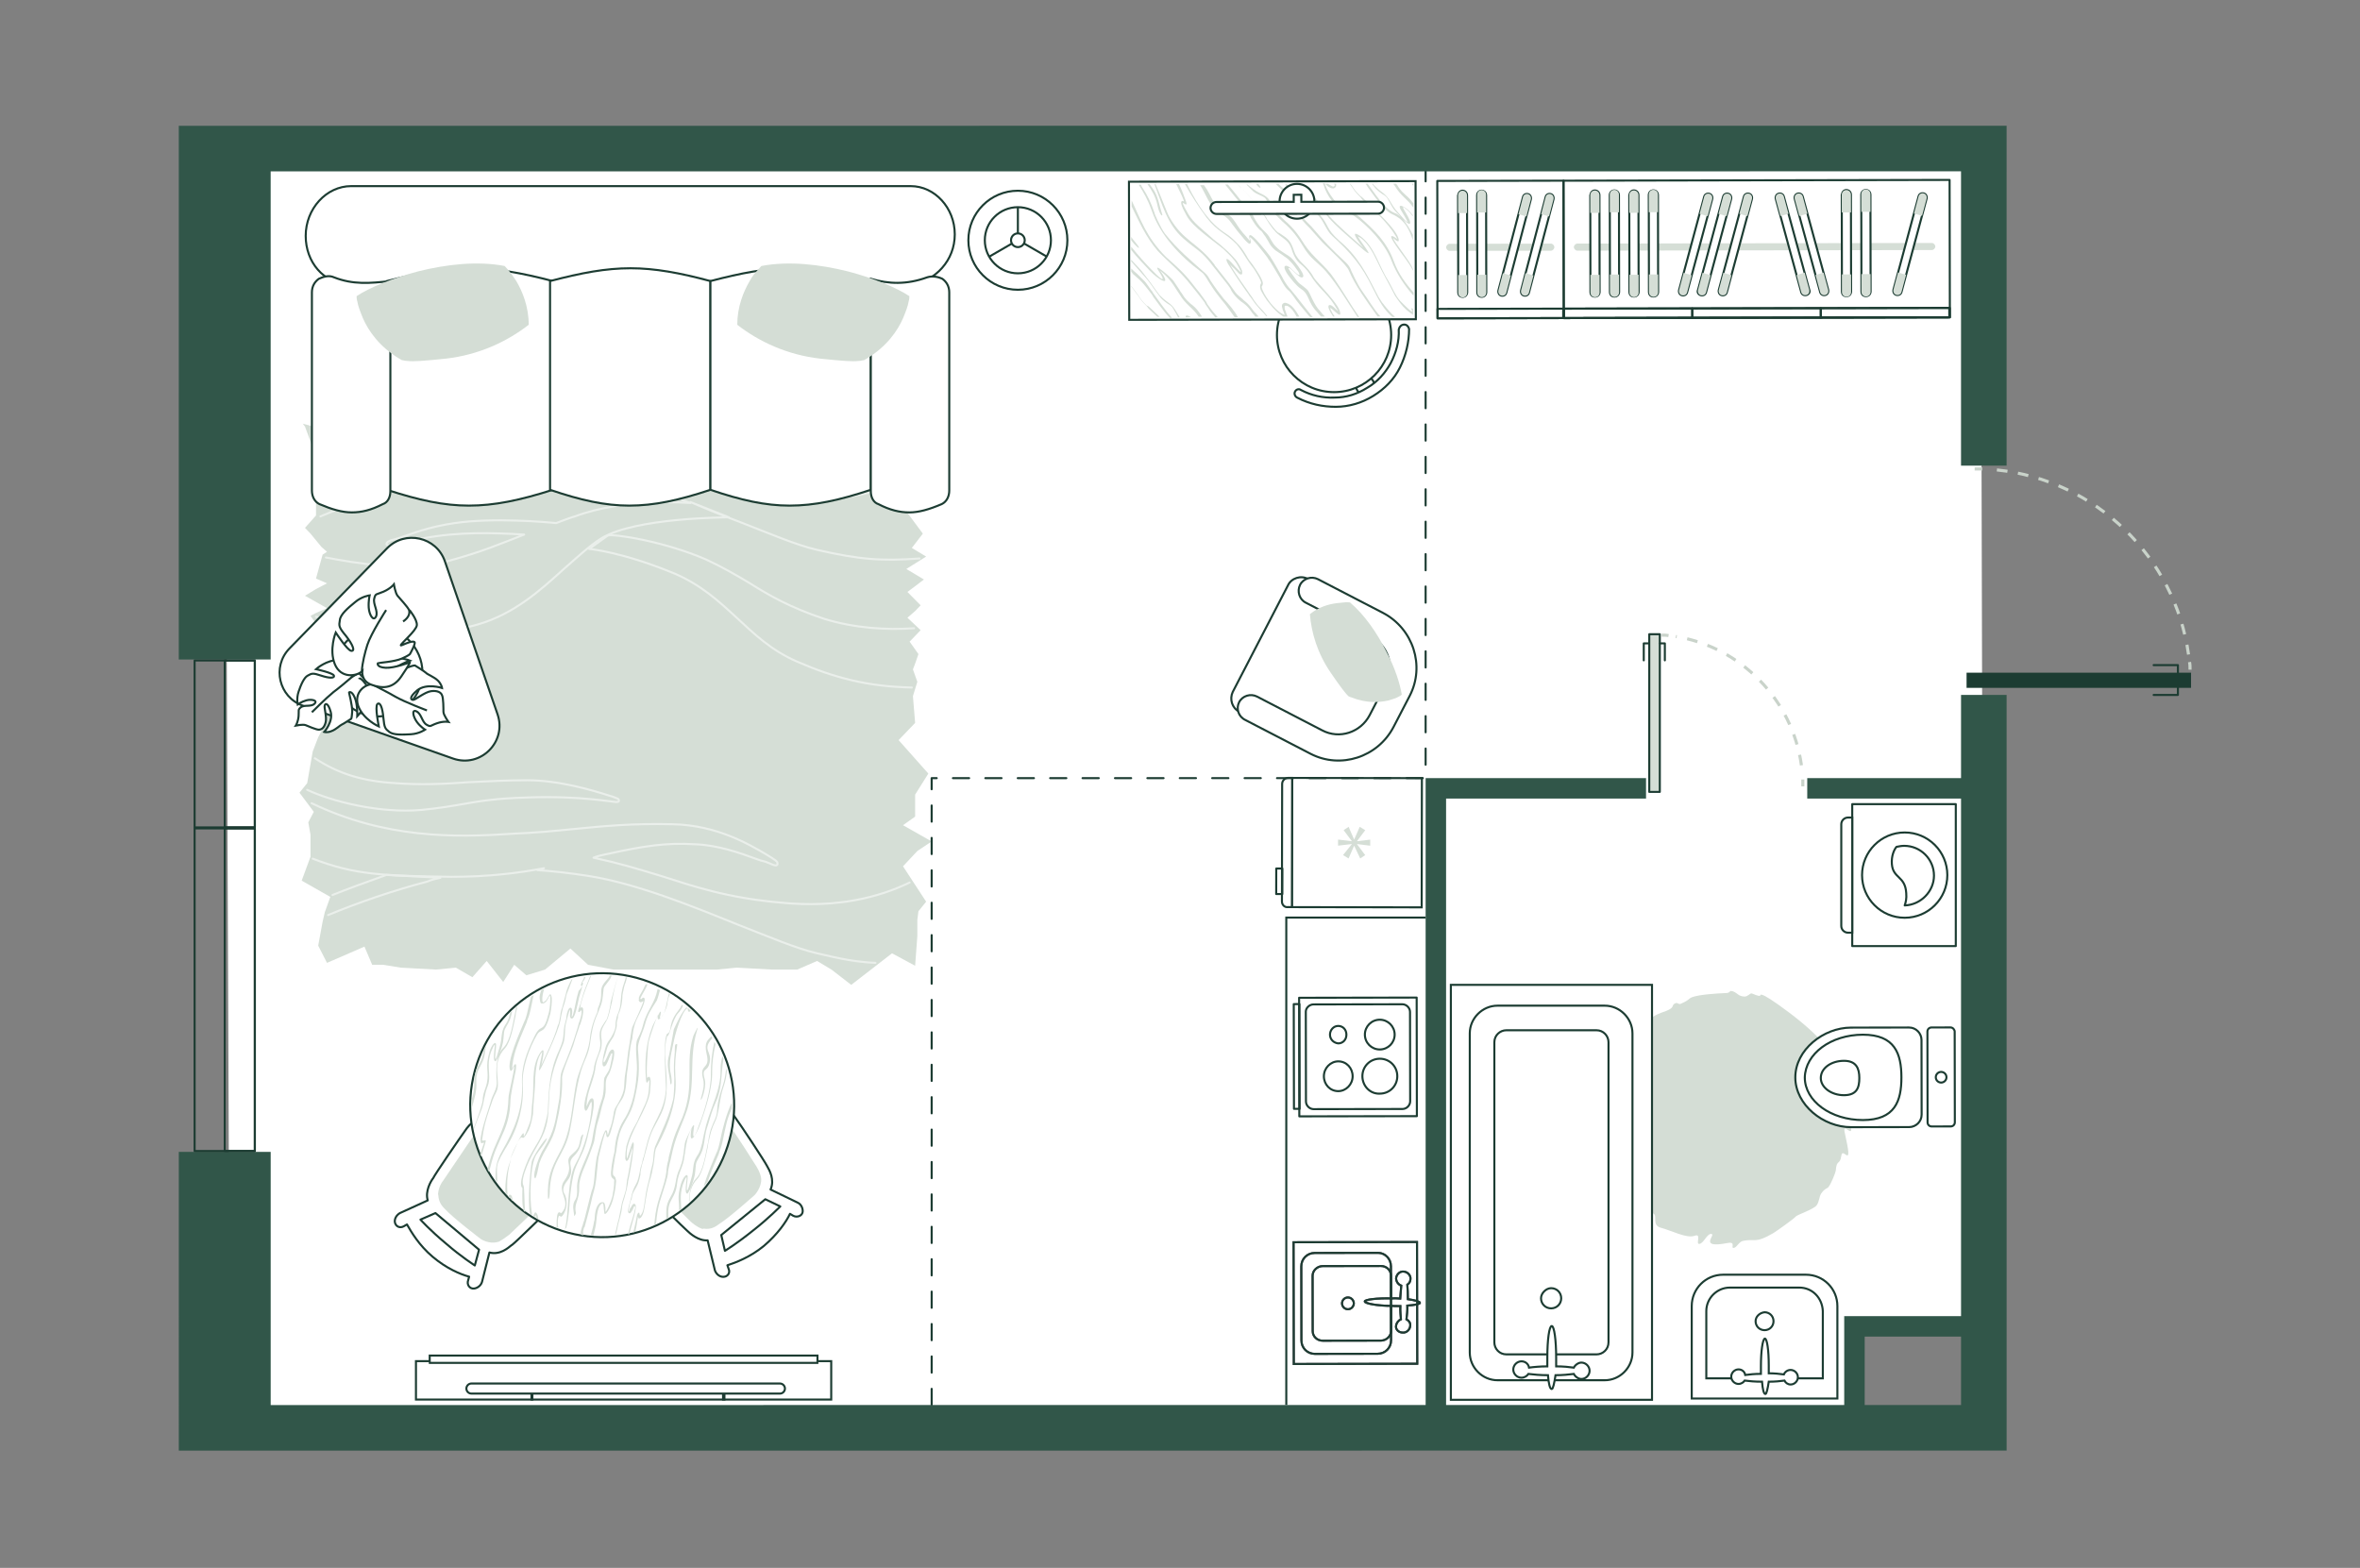
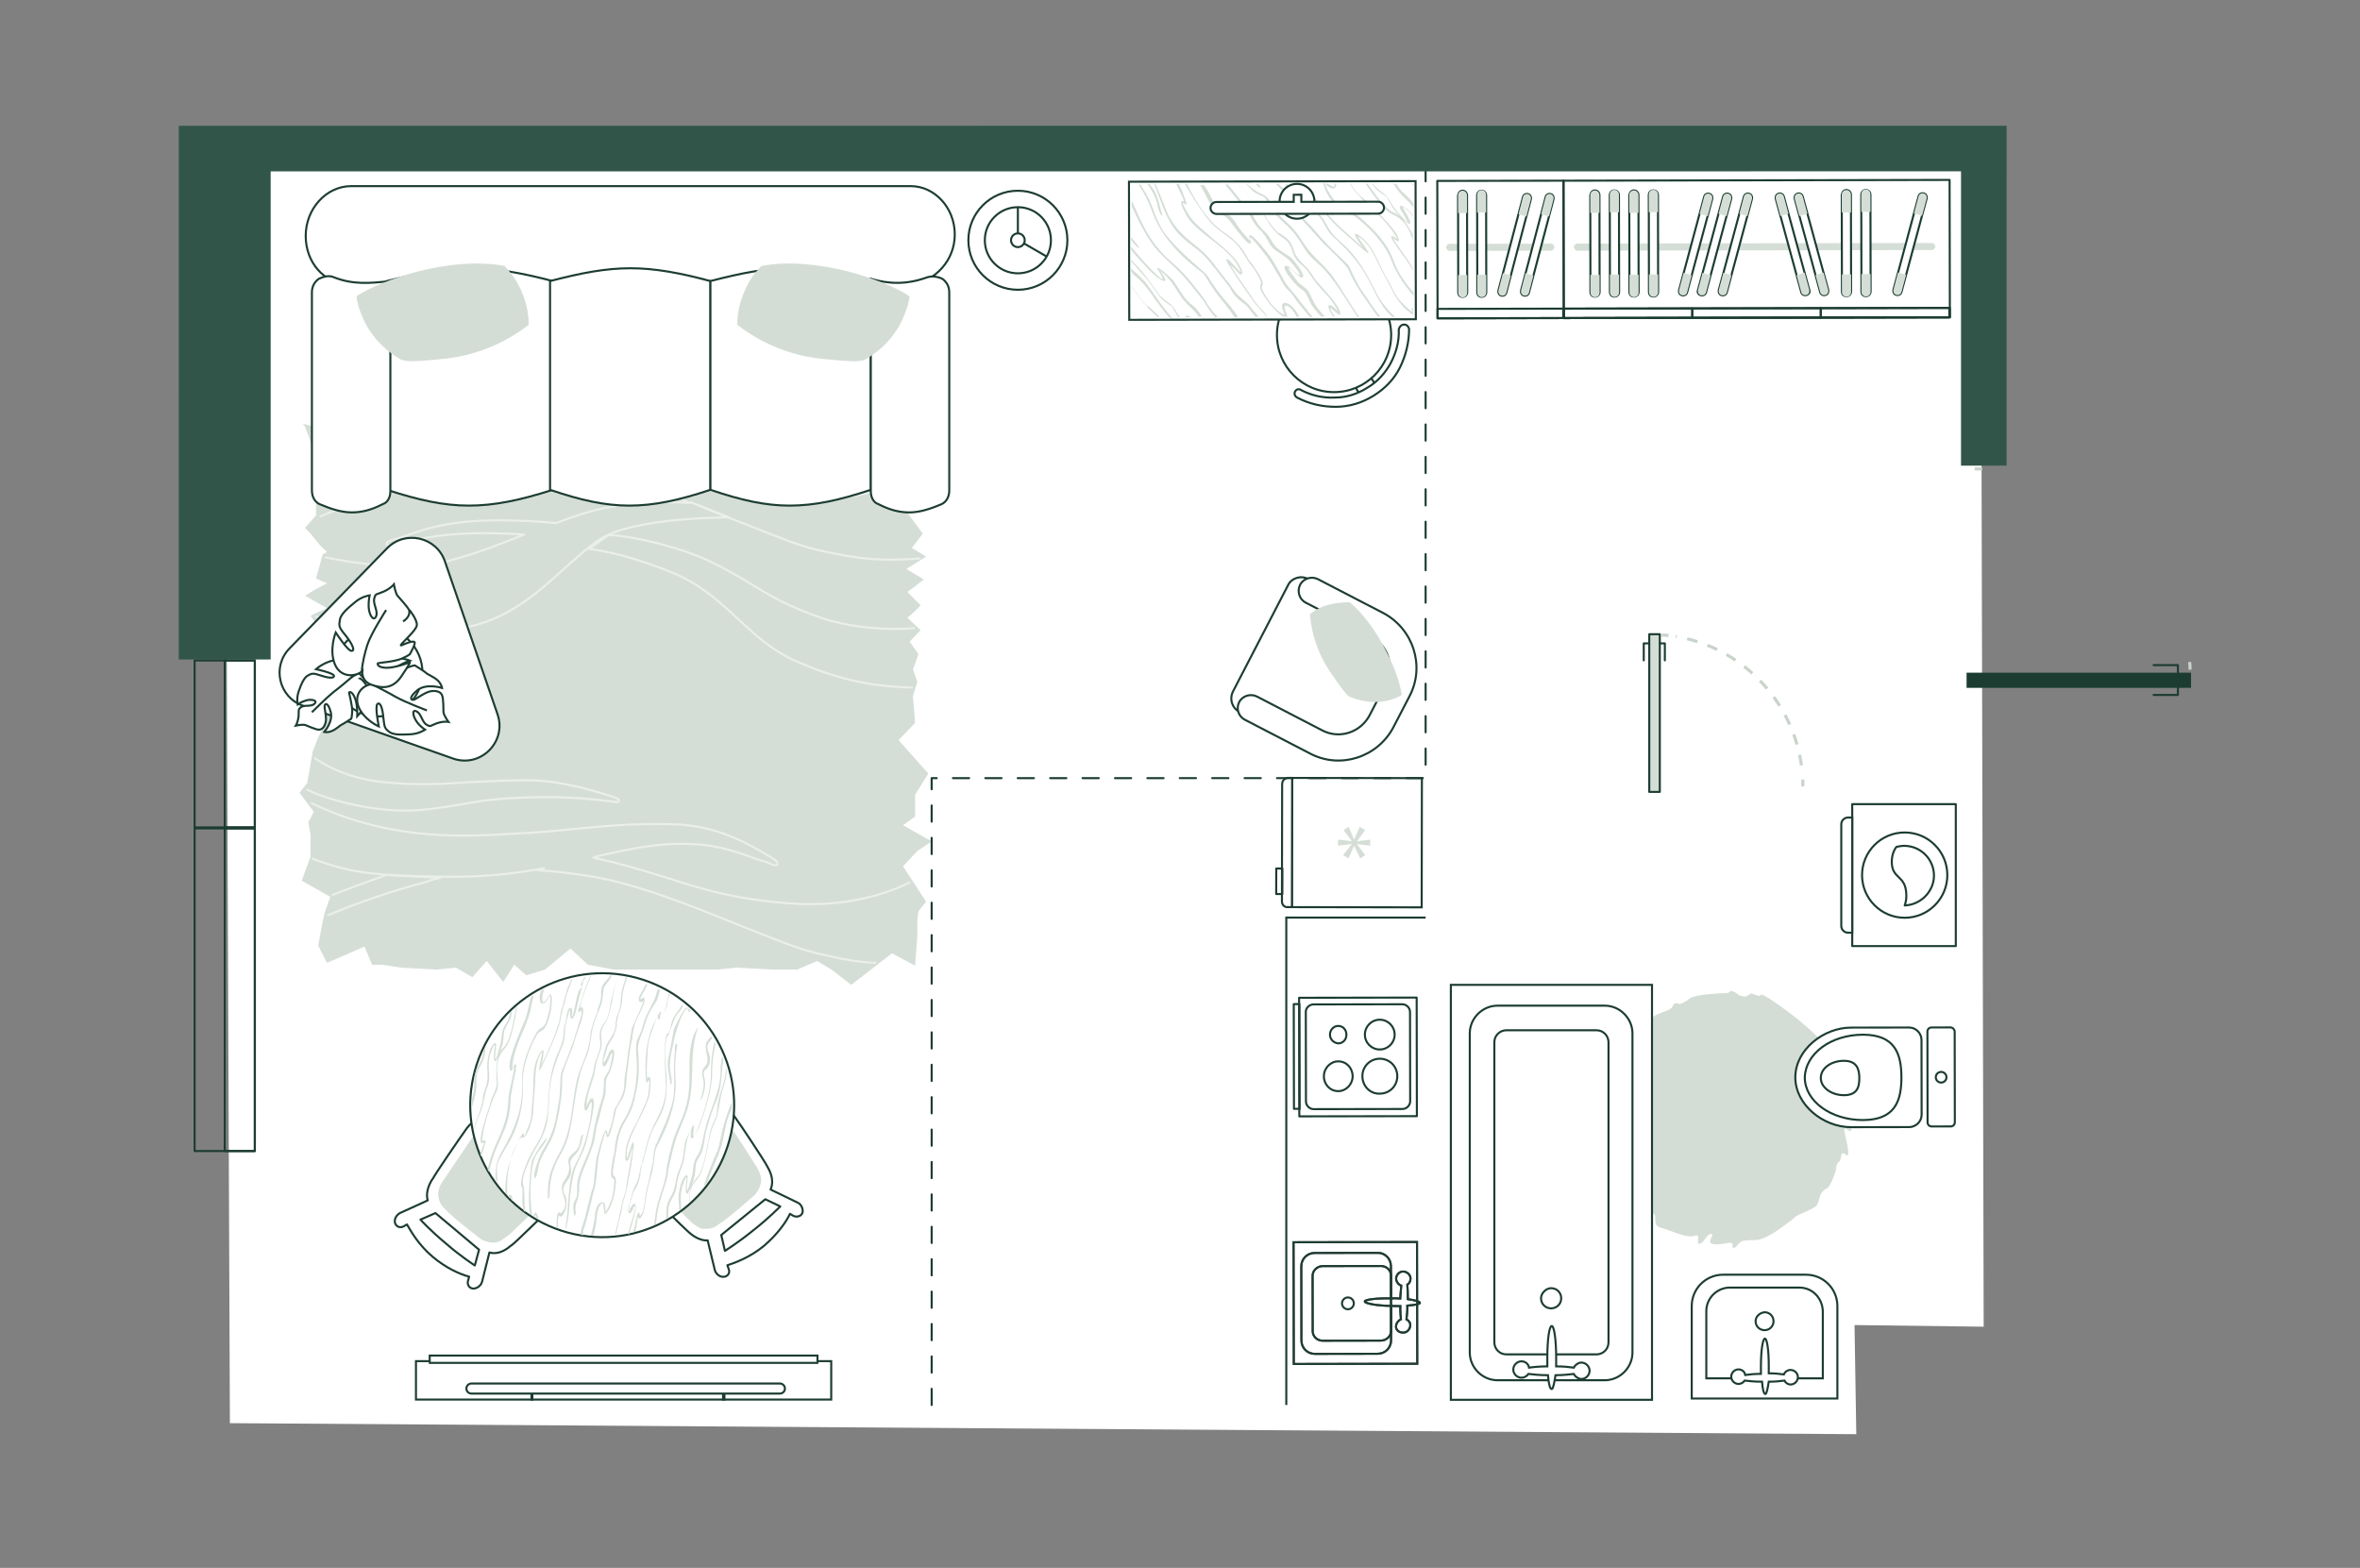
<svg xmlns="http://www.w3.org/2000/svg" version="1.1" id="Слой_1" x="0px" y="0px" viewBox="0 0 575 382" style="enable-background:new 0 0 575 382;" xml:space="preserve">
  <rect x="0" y="0" width="575" height="382" fill="#808080" stroke="none" />
  <style type="text/css">
	.st0{fill:#FFFFFF;}
	.st1{fill:none;stroke:#1C3C32;stroke-width:0.5;}
	.st2{fill-rule:evenodd;clip-rule:evenodd;fill:#D5DED6;}
	.st3{opacity:0.5;}
	.st4{fill:none;stroke:#FFFFFF;stroke-width:0.5;stroke-linecap:round;stroke-linejoin:round;}
	.st5{fill-rule:evenodd;clip-rule:evenodd;fill:#D4DDD5;}
	.st6{fill:none;stroke:#C9D3CA;stroke-width:0.75;stroke-dasharray:2.593,2.593;}
	.st7{fill:#D5DED6;stroke:#1C3C32;stroke-width:0.5;stroke-linecap:round;stroke-linejoin:round;}
	.st8{fill:none;stroke:#1C3C32;stroke-width:0.5;stroke-linecap:round;stroke-linejoin:round;}
	.st9{fill:#FFFFFF;stroke:#1C3C32;stroke-width:0.5;}
	.st10{fill:none;stroke:#1C3C32;stroke-width:0.5;stroke-linecap:round;stroke-linejoin:round;stroke-miterlimit:4;}
	.st11{fill:none;stroke:#1C3C32;stroke-width:0.5;stroke-linecap:round;stroke-linejoin:round;stroke-miterlimit:4;}
	.st12{fill:#FFFFFF;stroke:#1C3C32;stroke-width:0.5;stroke-miterlimit:4;}
	.st13{fill:none;stroke:#1C3C32;stroke-width:0.5;stroke-linecap:round;stroke-linejoin:round;stroke-dasharray:3.948,3.948;}
	.st14{fill:#FFFFFF;stroke:#1C3C32;stroke-width:0.5;stroke-miterlimit:4;}
	.st15{fill:#1C3C32;}
	.st16{fill:#FFFFFF;stroke:#5A4B5A;stroke-width:0.5;stroke-miterlimit:4;}
	.st17{fill:#FFFFFF;stroke:#5A4B5A;stroke-width:0.5;}
	.st18{fill:none;stroke:#1C3C32;stroke-width:0.5;stroke-miterlimit:4;}
	.st19{fill:#315649;}
	.st20{fill:none;stroke:#8C8C8C;stroke-linecap:round;stroke-linejoin:round;stroke-miterlimit:10;}
</style>
  <g id="bg">
    <polygon class="st0" points="482.603,36.993 54.754,36.446 56.011,346.74 452.274,349.428    451.845,322.84 483.313,323.239  " />
  </g>
  <g id="furniture">
    <polyline class="st1" points="347.347,223.558 313.397,223.558 313.397,342.318  " />
    <g>
      <polygon class="st2" points="223.503,207.341 220.014,211.068 225.65,219.687 223.771,222.016     223.503,224.112 223.503,228.072 222.966,235.293 217.331,232.265 207.403,239.952     202.573,236.225 199.084,234.128 194.254,236.225 188.083,236.225 179.496,235.759     174.666,236.225 149.442,236.225 143.271,235.06 138.977,231.1 132.806,236.225     128.244,237.622 125.292,235.06 122.609,239.253 118.584,234.128 115.096,238.088     111.071,235.759 106.241,236.225 97.654,235.759 93.36,235.06 90.677,235.06     88.799,230.634 79.675,234.594 77.529,230.402 78.602,224.578 79.139,222.249     80.48,218.522 73.504,214.562 75.65,208.739 75.65,203.382 75.114,200.354     76.455,197.791 72.967,193.133 74.845,190.804 76.187,183.117 77.529,179.623     79.139,176.595 73.504,171.703 75.114,168.442 76.992,167.278 79.139,165.88     74.309,163.085 76.992,161.687 79.675,160.057 78.334,159.358 78.602,154.234     75.65,150.041 76.992,149.342 79.675,148.177 74.309,145.149 76.992,143.519     79.675,142.121 76.992,140.957 78.602,135.133 79.675,134.435 78.334,133.27     75.65,130.009 74.309,128.611 76.992,125.583 76.992,120.459 76.992,118.13     76.992,116.732 78.334,112.772 76.992,110.909 76.187,109.045 74.309,103.921     73.772,103.222 79.675,104.852 81.822,94.837 87.457,96.234 88.53,97.166     88.799,97.399 96.312,90.644 101.41,94.371 102.752,93.206 104.362,94.837     107.045,94.837 139.246,94.837 146.491,94.837 148.637,94.837 151.321,94.837     152.662,94.837 156.956,97.399 167.152,93.672 171.714,96.001 173.324,95.069     175.203,93.905 178.423,92.041 180.569,93.672 183.253,94.837 187.009,99.495     197.206,92.041 201.768,96.234 208.744,95.069 213.574,95.069 213.306,100.194     225.113,102.523 225.113,107.881 222.966,110.909 222.429,115.8 222.161,119.294     219.478,122.788 224.844,130.009 222.161,133.503 225.65,135.599 220.819,138.627     225.113,141.189 222.966,142.82 221.088,144.218 224.308,147.479 222.966,148.876     221.088,150.507 224.308,153.535 221.625,156.33 223.771,159.358 222.966,161.687     222.429,163.085 223.503,166.113 222.429,169.607 222.966,176.129 218.941,180.322     226.186,188.474 222.966,193.599 222.966,198.956 220.014,201.052 226.991,205.012   " />
      <g class="st3">
        <path class="st4" d="M76.724,184.747c5.635,3.727,11.538,5.59,19.588,6.056     c5.903,0.466,11.807,0.233,17.978-0.233c4.562-0.233,9.392-0.466,14.222-0.466     c7.513,0,15.563,2.329,19.857,3.727l0.805,0.233     c1.073,0.466,1.61,0.466,1.61,0.932v0.233l0,0     c-0.268,0.233-0.537,0.233-2.147,0c-6.977-0.932-13.685-1.165-20.125-0.932     c-8.05,0.233-11.807,0.932-15.832,1.631c-2.683,0.466-5.367,0.932-9.928,1.398     c-10.197,0.932-22.003-2.096-27.907-4.892" />
        <path class="st4" d="M213.306,234.594c-4.83-0.233-8.318-0.932-14.222-2.329     c-5.098-1.165-11.538-3.96-19.32-6.988     c-11.538-4.659-24.687-10.016-36.494-11.879     c-4.562-0.699-8.587-1.165-12.343-1.398l1.61-0.466     c-6.172,1.165-13.417,2.096-22.54,2.096     c-16.637-0.233-23.613-0.466-33.81-4.426" />
        <path class="st4" d="M75.919,195.695c17.978,8.618,34.884,8.385,48.569,7.454     c5.903-0.233,10.733-0.699,15.295-1.165c7.245-0.699,13.953-1.398,24.15-1.165     c10.733,0.233,18.515,4.892,22.54,7.221c2.683,1.631,2.952,1.863,2.952,2.329     c0,0,0,0,0,0.233c-0.268,0.466-0.805,0.233-1.878-0.233     c-0.537-0.233-1.073-0.466-2.147-0.699c-0.537-0.233-0.805-0.233-1.342-0.466     c-3.757-1.398-9.123-3.261-14.49-3.494c-7.513-0.466-12.88,0.466-21.467,2.329     c-1.073,0.233-2.415,0.466-3.488,0.932c6.44,1.398,10.197,2.562,16.368,4.426     c8.05,2.562,16.1,5.357,29.248,6.522c13.953,1.398,24.15-1.398,31.395-4.892     " />
        <path class="st4" d="M81.017,218.056c3.488-1.398,7.245-2.795,13.148-4.892l13.148,0.699     c-1.073,0.233-2.147,0.466-3.22,0.932c-8.05,2.096-16.905,5.124-24.15,8.153" />
        <path class="st4" d="M222.161,167.511c-10.733-0.233-18.783-2.329-27.907-6.289     c-6.44-2.795-10.465-6.755-14.758-10.715     c-4.293-3.96-8.587-7.92-15.027-10.715     c-12.88-5.357-20.93-6.056-20.93-6.056l4.562-3.261     c1.342-0.466,13.685,1.398,23.882,5.823c4.025,1.863,7.245,3.727,10.733,5.823     c4.83,3.028,9.66,5.823,17.978,8.618c7.513,2.329,15.295,2.795,22.003,2.329" />
        <path class="st4" d="M79.407,135.832c7.245,1.398,19.857,3.494,29.517,0.932     c8.587-2.329,13.417-4.426,18.783-6.522c-7.782-0.466-16.1-0.699-24.687,0.932     c-2.415,0.466-5.098,1.165-7.513,1.631c-0.805,0.233-1.342,0-1.342-0.233l0,0     c0-0.466,0.537-0.699,1.073-0.932c1.073-0.233,2.415-0.699,3.757-1.165     c3.22-1.165,6.977-2.329,11.807-3.028c9.392-1.398,22.54-0.233,24.687,0     c1.342-0.466,2.952-1.165,4.562-1.631c12.612-4.659,27.638-3.261,28.175-3.261     c-8.05-3.028-16.368-5.823-24.15-6.988c-20.125-3.261-30.054-1.398-39.445,1.165     c-8.855,2.329-18.783,5.823-26.565,9.084" />
        <path class="st4" d="M224.04,136.065c-9.392,0.699-14.758,0.233-24.955-2.096     c-5.098-1.165-11.538-3.96-19.32-6.988     c-3.757-1.398-7.782-3.028-11.538-4.659l9.392,3.727     c-0.268,0-22.808,0-31.127,5.124c-2.952,1.863-5.903,4.659-9.123,7.454     c-5.635,5.124-12.075,10.948-20.93,13.51     c-13.417,3.96-29.248,0.699-39.445-1.863" />
        <path class="st4" d="M77.529,120.925c4.562-2.096,10.465-4.193,20.125-7.454     c14.49-4.892,28.444-6.056,43.739-3.727c7.513,1.165,13.417,3.028,19.32,5.124     c8.05,2.562,16.1,5.357,29.248,6.522     c14.222,1.398,23.882-1.398,31.127-4.659" />
      </g>
    </g>
    <path class="st5" d="M420.859,241.928c0,0-4.053,0.135-6.89,0.608   c-3.175,0.608-1.486,0.743-4.458,2.027c-0.676,0.27-0.743-0.54-1.554,0   c-0.743,0.473,0.135,0.878-2.027,1.756c-1.486,0.54-2.905,0.946-3.986,2.162   c-1.013,0.946-0.878-0.878-1.959,1.013c-1.013,4.121-3.918,1.216-4.188,4.729   c-0.068,1.216-1.283,1.351-2.499,2.499c-1.081,1.148,0.338,1.621-0.338,3.04   c-0.473,1.013-1.013,1.554-1.554,2.162c-0.946,1.216-0.27,2.027-0.676,3.04   c-0.135,0.405-0.405,1.013-1.013,2.297c-1.148,3.04-1.486,4.458,0.405,7.566   c0.473,0.811-2.905,1.081,1.148,5.269c1.351,1.419-1.216,1.351-0.878,2.094   c0.27,0.811,1.891,1.081,2.297,1.621c0.405,0.608-1.419,0.946,1.824,4.729   c1.824,2.162,0.743,3.107,1.554,3.648l1.689,1.419   c0.878,0.54,1.216,2.027,1.959,2.499c0.811,0.473,2.229-1.013,3.175-0.405   c1.013,0.608-0.54,2.837,1.824,3.445c2.364,0.608,6.215,2.634,8.106,1.959   c1.891-0.743,0.203,2.094,1.216,1.959c1.013-0.068,1.824-2.432,2.837-2.432   c1.554,0-3.445,3.648,3.986,2.229c2.364-0.473,0.54,1.486,1.689,1.148   c0.676-0.203,1.148-1.486,2.162-1.689c3.107-0.608,2.837,0.743,7.363-1.891   c0.878-0.54,5.066-3.513,5.472-4.053c0.473-0.473,4.256-1.689,5.066-2.702   c0.676-0.946,0.608-2.094,1.081-2.837c0.946-1.419,1.621-1.216,1.891-1.756   c0.473-0.54,1.621-3.31,1.689-3.85c0.203-2.905,1.013-1.216,1.351-3.648   c0.338-2.499,3.04,4.053,0.878-5.404c-0.743-3.175,1.891,1.081,1.486-1.419   c-0.405-2.499,0-3.986-0.878-5.472c-0.878-1.486,0.676-0.338,0.405-2.837   c-0.068-1.013,0.473-8.444-14.659-19.792c-8.039-6.012-6.755-3.986-7.093-3.986   c-0.608-0.068-1.419-0.405-1.891-0.608c-0.473-0.203-0.946,0.743-1.824,0.743   c-1.554-0.068-1.621-0.811-2.837-1.283   C421.062,241.252,421.94,241.657,420.859,241.928z" />
    <g>
      <g>
        <g>
          <path class="st6" d="M439.244,191.597c0-0.558,0-1.117,0-1.675" />
          <path class="st6" d="M438.909,186.46c-2.233-15.969-14.741-28.812-30.599-31.38" />
          <path class="st6" d="M406.523,154.856c-0.558-0.112-1.117-0.112-1.675-0.112" />
        </g>
      </g>
      <rect x="401.833" y="154.521" class="st7" width="2.569" height="38.416" />
      <polyline class="st8" points="404.462,156.755 405.63,156.755 405.63,160.887   " />
      <polyline class="st8" points="401.721,156.755 400.493,156.755 400.493,160.887   " />
    </g>
    <g>
      <path class="st9" d="M199.396,331.63l3.127-0l0,9.359l-101.177,0    l-0-9.359h3.127h0.223v-0.17l-0-1.191l94.476-0v1.191v0.17H199.396    z" />
      <path class="st9" d="M176.726,339.537h-0.223v0.223v1.228h-0.335v-1.228v-0.223h-0.223    l-46.01,0h-0.223v0.223v1.228h-0.223v-1.228v-0.223h-0.223l-14.406,0    c-0.67,0-1.228-0.558-1.228-1.228s0.558-1.228,1.228-1.228l75.157-0    c0.67,0,1.228,0.558,1.228,1.228c0,0.67-0.558,1.228-1.228,1.228    L176.726,339.537z" />
      <line class="st1" x1="104.473" y1="332.055" x2="199.396" y2="332.055" />
    </g>
    <g>
      <path class="st9" d="M74.483,57.464c0-6.609,5.031-12.117,11.068-12.117l136.341-0    c5.87-0,10.733,5.324,10.733,11.75c0,6.426-4.696,11.199-10.565,12.484    c-0.168,0-0.503,0.184-0.671,0.184c-0.335,0-1.006,0.184-2.18,0.184    c-1.174,0-2.683,0.184-4.36,0.184c-3.522,0.184-8.05,0.367-12.913,0.551    c-9.727,0.367-59.869,0.551-64.9,0.551c-2.012,0-4.193-0.184-6.205-0.367    l-8.385-1.469c-3.019-0.551-6.037-0.551-9.056-0.367    c-6.205,0.551-17.273,1.285-25.155,0.551c-1.174,0-2.18-0.184-3.186-0.184    C78.843,69.031,74.483,63.89,74.483,57.464z" />
      <path class="st9" d="M94.271,119.335l-0-50.855c7.882-2.02,14.255-3.121,20.292-3.121    c6.205-0,12.41,1.102,20.124,3.121l0,50.855    c-8.05,2.57-14.255,3.855-20.459,3.855    C108.191,123.19,102.153,121.905,94.271,119.335z" />
      <path class="st9" d="M134.017,119.335l-0-50.855    c7.714-2.02,13.584-3.121,19.621-3.121c5.87,0,11.907,1.102,19.453,3.121    l0,50.855c-7.714,2.57-13.751,3.855-19.789,3.855    C147.433,123.19,141.563,121.905,134.017,119.335z" />
      <path class="st9" d="M173.091,119.335l-0-50.855    c7.714-2.02,13.584-3.121,19.621-3.121c5.87,0,11.907,1.102,19.453,3.121    l0,50.855c-7.714,2.57-13.751,3.855-19.789,3.855    C186.507,123.19,180.637,121.905,173.091,119.335z" />
      <path class="st9" d="M95.11,119.702l-0-51.222    c-5.031,0.551-9.056,0.918-13.751-0.918c-1.174-0.551-2.516-0.184-3.689,0.367    c-1.006,0.734-1.677,1.836-1.677,3.305l0,48.284    c0,1.469,0.671,2.754,1.845,3.305c3.019,1.285,5.534,2.02,7.882,2.019    c2.348,0,4.696-0.551,7.547-2.02C94.439,122.456,95.11,121.17,95.11,119.702z" />
      <path class="st9" d="M212.165,119.702l-0-51.773c4.36,1.285,8.72,1.469,13.751-0.367    c1.174-0.367,2.516-0.184,3.689,0.367c1.006,0.734,1.677,1.836,1.677,3.305    l0,48.284c0,1.469-0.671,2.754-1.845,3.305    c-3.019,1.285-5.534,2.02-7.882,2.02c-2.348,0-4.696-0.551-7.547-2.02    C212.836,122.456,212.165,121.17,212.165,119.702z" />
      <path class="st5" d="M125.799,68.48c1.509,2.57,3.019,6.242,3.019,10.648    c-5.199,4.039-12.074,7.344-20.292,8.262c-5.366,0.551-7.882,0.734-9.224,0.551    c-0.671,0-1.006-0.184-1.342-0.184c-0.168,0-0.168-0.184-0.335-0.184l0,0    c-0.168,0-0.168-0.184-0.335-0.184c-4.863-2.937-7.547-6.793-8.888-9.914    c-0.671-1.652-1.174-2.937-1.342-4.039c-0.168-0.551-0.168-0.918-0.168-1.102    v-0.184c3.019-2.02,8.72-4.406,15.093-6.059    c6.708-1.652,14.255-2.57,20.963-1.285l0.168,0.184    c0.168,0.184,0.335,0.367,0.671,0.734    C124.29,66.277,124.961,67.195,125.799,68.48z" />
      <path class="st5" d="M182.65,68.48c-1.509,2.57-3.019,6.242-3.019,10.648    c5.199,4.039,12.074,7.344,20.292,8.262c5.366,0.551,7.882,0.734,9.224,0.551    c0.671,0,1.006-0.184,1.342-0.184c0.168,0,0.168-0.184,0.335-0.184l0,0    c0.168,0,0.168-0.184,0.335-0.184c4.863-2.937,7.547-6.793,8.888-9.914    c0.671-1.652,1.174-2.937,1.342-4.039c0.168-0.551,0.168-0.918,0.168-1.102    V72.152c-3.019-2.02-8.72-4.406-15.093-6.059    c-6.708-1.652-14.255-2.57-20.963-1.285l-0.168,0.184    c-0.168,0.184-0.335,0.367-0.671,0.734    C184.159,66.277,183.321,67.195,182.65,68.48z" />
    </g>
    <path class="st9" d="M94.282,133.605l-23.754,24.385   c-4.329,4.443-2.588,11.877,3.263,13.938l36.582,12.882   c6.7,2.359,13.164-4.059,10.852-10.776L108.397,136.767   C106.338,130.785,98.697,129.073,94.282,133.605z" />
    <g>
      <g>
        <path id="Vector_37_00000073721914551795272490000002316779823903232911_" class="st9" d="M300.345,168.597     l13.469-26.001c0.803-1.738,3.158-2.505,4.887-1.524l17.944,9.219     c6.589,3.372,9.105,11.426,5.733,18.015l-4.455,8.58     c-3.372,6.589-11.426,9.105-18.015,5.733l-17.944-9.219     C300.141,172.503,299.542,170.335,300.345,168.597z" />
        <path id="Vector_38_00000096764332490628588930000013629154067204087986_" class="st9" d="M301.907,171.082     c0.794-1.561,2.784-2.169,4.345-1.375l15.86,8.219     c4.243,2.27,9.41,0.493,11.587-3.666l3.96-7.626     c2.27-4.243,0.493-9.41-3.666-11.587l-15.86-8.219     c-1.561-0.794-2.169-2.784-1.375-4.345s2.784-2.169,4.345-1.375l15.86,8.219     c7.365,3.858,10.273,12.912,6.509,20.193l-3.96,7.626     c-3.858,7.365-12.912,10.273-20.193,6.509l-15.86-8.219     C301.721,174.633,301.113,172.643,301.907,171.082z" />
      </g>
      <path class="st5" d="M325.696,146.953c-1.972,0.253-4.411,0.926-6.55,2.684    c0.384,4.56,1.815,9.531,5.125,14.334c2.15,3.139,3.234,4.531,3.823,5.185    c0.336,0.374,0.505,0.561,0.682,0.57c0.084,0.093,0.084,0.093,0.262,0.103l0,0    c0.084,0.093,0.178,0.009,0.262,0.103c3.664,1.438,6.701,1.241,8.953,0.736    c1.084-0.299,1.99-0.608,2.542-0.935c0.364-0.159,0.551-0.327,0.645-0.411    l0.093-0.084c-0.402-2.514-1.618-6.494-3.806-10.615    c-2.178-4.298-5.151-8.727-8.815-11.856l-0.178-0.009    c-0.178-0.009-0.355-0.019-0.71-0.037    C327.574,146.784,326.77,146.831,325.696,146.953z" />
    </g>
    <g>
      <rect x="380.952" y="44.041" transform="matrix(1 -0.002 0.002 1 -0.105 0.745)" class="st10" width="94.072" height="33.477" />
      <rect x="380.979" y="75.219" transform="matrix(1 -0.002 0.002 1 -0.132 0.745)" class="st10" width="94.072" height="2.299" />
      <rect x="380.98" y="75.274" transform="matrix(1 -0.002 0.002 1 -0.132 0.69)" class="st10" width="31.311" height="2.299" />
      <rect x="412.29" y="75.219" transform="matrix(1 -0.002 0.002 1 -0.132 0.745)" class="st10" width="31.311" height="2.299" />
      <rect x="443.601" y="75.165" transform="matrix(1 -0.002 0.002 1 -0.132 0.799)" class="st10" width="31.311" height="2.299" />
      <path class="st2" d="M470.69,60.921l-86.384,0.15c-0.419,0.001-0.839-0.43-0.84-0.861    c-0.001-0.431,0.418-0.863,0.837-0.864l86.384-0.15    c0.419-0.001,0.839,0.43,0.84,0.861    C471.528,60.488,471.11,60.92,470.69,60.921z" />
      <g>
        <g>
          <path class="st9" d="M393.327,46.398c0.559-0.001,1.119,0.429,1.12,1.147l0.041,23.563      c0.001,0.575-0.417,1.15-1.116,1.151c-0.699,0.001-1.119-0.429-1.12-1.147      l-0.041-23.563C392.21,46.831,392.768,46.399,393.327,46.398z" />
        </g>
        <path class="st2" d="M392.384,66.89l2.097-0.004l0.008,4.31     c0.001,0.575-0.417,1.15-1.116,1.151l0,0c-0.559,0.001-1.119-0.429-1.12-1.147     l-0.008-4.31L392.384,66.89z" />
        <path class="st2" d="M394.315,51.712l-2.097,0.004l-0.008-4.31     c-0.001-0.575,0.417-1.15,1.116-1.151l0,0c0.559-0.001,1.119,0.429,1.12,1.147     l0.008,4.31L394.315,51.712z" />
      </g>
      <g>
        <g>
          <path class="st9" d="M388.575,46.406c0.559-0.001,1.119,0.429,1.12,1.147l0.041,23.563      c0.001,0.575-0.417,1.15-1.116,1.151c-0.699,0.001-1.119-0.429-1.12-1.147      l-0.041-23.563C387.597,46.839,388.016,46.407,388.575,46.406z" />
        </g>
        <path class="st2" d="M387.632,66.958l2.097-0.004l0.007,4.31     c0.001,0.575-0.417,1.15-1.116,1.151l0,0c-0.559,0.001-1.119-0.429-1.12-1.147     l-0.007-4.31L387.632,66.958z" />
        <path class="st2" d="M389.563,51.864l-2.097,0.004l-0.008-4.31     c-0.001-0.575,0.417-1.15,1.116-1.151l0,0c0.559-0.001,1.119,0.429,1.12,1.147     l0.008,4.31L389.563,51.864z" />
      </g>
      <g>
        <g>
          <path class="st9" d="M402.832,46.381c0.559-0.001,1.119,0.429,1.12,1.147l0.041,23.563      c0.001,0.575-0.417,1.15-1.116,1.151c-0.699,0.001-1.119-0.429-1.12-1.147      l-0.041-23.563C401.715,46.814,402.273,46.382,402.832,46.381z" />
        </g>
        <path class="st2" d="M401.889,66.873l2.097-0.004l0.008,4.31     c0.001,0.575-0.417,1.15-1.116,1.151l0,0c-0.559,0.001-1.119-0.429-1.12-1.147     l-0.008-4.31L401.889,66.873z" />
        <path class="st2" d="M403.82,51.696l-2.097,0.004l-0.008-4.31     c-0.001-0.575,0.417-1.15,1.116-1.151l0,0c0.559-0.001,1.119,0.429,1.12,1.147     l0.008,4.31L403.82,51.696z" />
      </g>
      <g>
        <g>
          <path class="st9" d="M398.08,46.39c0.559-0.001,1.119,0.429,1.12,1.147l0.041,23.563      c0.001,0.575-0.417,1.15-1.116,1.151c-0.699,0.001-1.119-0.429-1.12-1.147      l-0.041-23.563C397.102,46.822,397.521,46.391,398.08,46.39z" />
        </g>
        <path class="st2" d="M397.137,66.941l2.097-0.004l0.007,4.31     c0.001,0.575-0.417,1.15-1.116,1.151l0,0c-0.559,0.001-1.119-0.429-1.12-1.147     l-0.007-4.31L397.137,66.941z" />
        <path class="st2" d="M399.068,51.848l-2.097,0.004l-0.008-4.31     c-0.001-0.575,0.417-1.15,1.116-1.151l0,0c0.559-0.001,1.119,0.429,1.12,1.147     l0.008,4.31L399.068,51.848z" />
      </g>
      <g>
        <g>
          <path class="st9" d="M454.602,46.291c0.559-0.001,1.119,0.429,1.12,1.147l0.041,23.563      c0.001,0.575-0.417,1.15-1.116,1.151c-0.699,0.001-1.119-0.429-1.12-1.147      l-0.041-23.563C453.485,46.724,454.043,46.292,454.602,46.291z" />
        </g>
        <path class="st2" d="M453.66,66.783l2.097-0.004l0.008,4.31     c0.001,0.575-0.417,1.15-1.116,1.151l0,0c-0.559,0.001-1.119-0.429-1.12-1.147     l-0.008-4.31L453.66,66.783z" />
        <path class="st2" d="M455.59,51.606l-2.097,0.004l-0.008-4.31     c-0.001-0.575,0.417-1.15,1.116-1.151l0,0c0.559-0.001,1.119,0.429,1.12,1.147     l0.008,4.31L455.59,51.606z" />
      </g>
      <g>
        <g>
          <path class="st9" d="M449.85,46.3c0.559-0.001,1.119,0.429,1.12,1.147L451.011,71.01      c0.001,0.575-0.417,1.15-1.116,1.151c-0.699,0.001-1.119-0.429-1.12-1.147      l-0.041-23.563C448.872,46.732,449.291,46.301,449.85,46.3z" />
        </g>
        <path class="st2" d="M448.907,66.851l2.097-0.004l0.007,4.31     c0.001,0.575-0.417,1.15-1.116,1.151l0,0c-0.559,0.001-1.119-0.429-1.12-1.147     l-0.007-4.31L448.907,66.851z" />
        <path class="st2" d="M450.838,51.758l-2.097,0.004l-0.008-4.31     c-0.001-0.575,0.417-1.15,1.116-1.151l0,0c0.559-0.001,1.119,0.429,1.12,1.147     l0.007,4.31L450.838,51.758z" />
      </g>
      <g>
        <g>
          <path class="st9" d="M414.413,71.931c0.559,0.143,1.118-0.146,1.257-0.721l6.111-22.712      c0.139-0.575-0.142-1.149-0.701-1.292c-0.559-0.143-1.118,0.146-1.257,0.721      l-6.111,22.712C413.434,71.214,413.854,71.788,414.413,71.931z" />
        </g>
        <path class="st2" d="M418.712,52.096l1.958,0.571l1.111-4.169     c0.139-0.575-0.142-1.149-0.701-1.292l0,0     c-0.559-0.143-1.118,0.146-1.257,0.721L418.712,52.096z" />
        <path class="st2" d="M416.781,67.042l-1.958-0.571l-1.111,4.169     c-0.139,0.575,0.142,1.149,0.701,1.292l0,0     c0.559,0.143,1.118-0.146,1.257-0.721L416.781,67.042z" />
      </g>
      <g>
        <g>
          <path class="st9" d="M409.801,71.939c0.559,0.143,1.118-0.146,1.257-0.721      l6.111-22.712c0.139-0.575-0.142-1.149-0.701-1.292      c-0.559-0.143-1.118,0.146-1.257,0.721l-6.111,22.712      C408.961,71.222,409.241,71.796,409.801,71.939z" />
        </g>
        <path class="st2" d="M414.099,52.104l1.958,0.571l1.111-4.169     c0.139-0.575-0.142-1.149-0.701-1.292l0,0c-0.559-0.143-1.118,0.146-1.257,0.721     L414.099,52.104z" />
        <path class="st2" d="M412.168,67.05l-1.958-0.571l-1.111,4.169     c-0.139,0.575,0.142,1.149,0.701,1.292l0,0     c0.559,0.143,1.118-0.146,1.257-0.721L412.168,67.05z" />
      </g>
      <g>
        <g>
          <path class="st9" d="M419.481,71.922c0.559,0.143,1.118-0.146,1.257-0.721l6.111-22.712      c0.139-0.575-0.142-1.149-0.701-1.292c-0.559-0.143-1.118,0.146-1.257,0.721      l-6.111,22.712C418.641,71.205,418.922,71.779,419.481,71.922z" />
        </g>
        <path class="st2" d="M423.78,52.087l1.958,0.571l1.111-4.169     c0.139-0.575-0.142-1.149-0.701-1.292l0,0c-0.559-0.143-1.118,0.146-1.257,0.721     L423.78,52.087z" />
        <path class="st2" d="M421.849,67.033l-1.958-0.571l-1.111,4.169     c-0.139,0.575,0.142,1.149,0.701,1.292l0,0c0.559,0.143,1.118-0.146,1.257-0.721     L421.849,67.033z" />
      </g>
      <g>
        <g>
          <path class="st9" d="M462.036,71.848c0.559,0.143,1.118-0.146,1.257-0.721l6.111-22.712      c0.139-0.575-0.142-1.149-0.701-1.292c-0.559-0.143-1.118,0.146-1.257,0.721      l-6.111,22.712C461.196,71.131,461.477,71.705,462.036,71.848z" />
        </g>
        <path class="st2" d="M466.335,52.013l1.958,0.571l1.111-4.169     c0.139-0.575-0.142-1.149-0.701-1.292l0,0c-0.559-0.143-1.118,0.146-1.257,0.721     L466.335,52.013z" />
        <path class="st2" d="M464.404,66.959l-1.958-0.571l-1.111,4.169     c-0.139,0.575,0.142,1.149,0.701,1.292l0,0c0.559,0.143,1.118-0.146,1.257-0.721     L464.404,66.959z" />
      </g>
      <g>
        <g>
          <path class="st9" d="M440.115,71.886c-0.559,0.145-1.118-0.142-1.259-0.716      l-6.19-22.691c-0.141-0.574,0.138-1.15,0.697-1.294      c0.559-0.145,1.118,0.142,1.259,0.716l6.19,22.691      C441.092,71.166,440.674,71.742,440.115,71.886z" />
        </g>
        <path class="st2" d="M435.748,52.066l-1.956,0.578l-1.125-4.165     c-0.141-0.574,0.138-1.15,0.697-1.294l0,0     c0.559-0.145,1.118,0.142,1.259,0.716L435.748,52.066z" />
        <path class="st2" d="M437.73,67.005l1.956-0.578l1.125,4.165     c0.141,0.574-0.138,1.15-0.697,1.294l0,0     c-0.559,0.145-1.118-0.142-1.259-0.716L437.73,67.005z" />
      </g>
      <g>
        <g>
          <path class="st9" d="M444.728,71.878c-0.559,0.145-1.118-0.142-1.259-0.716      l-6.19-22.691c-0.141-0.574,0.138-1.15,0.697-1.294      c0.559-0.145,1.118,0.142,1.259,0.716l6.19,22.691      C445.565,71.158,445.287,71.733,444.728,71.878z" />
        </g>
        <path class="st2" d="M440.36,52.058l-1.956,0.578l-1.125-4.165     c-0.141-0.574,0.138-1.15,0.697-1.294l0,0     c0.559-0.145,1.118,0.142,1.259,0.716L440.36,52.058z" />
        <path class="st2" d="M442.343,66.997l1.956-0.578l1.125,4.165     c0.141,0.574-0.138,1.15-0.697,1.294l0,0     c-0.559,0.145-1.118-0.142-1.259-0.716L442.343,66.997z" />
      </g>
    </g>
    <g>
      <rect x="350.203" y="44.149" transform="matrix(1 -0.002 0.002 1 -0.105 0.631)" class="st11" width="30.749" height="33.477" />
      <rect x="350.23" y="75.327" transform="matrix(1 -0.002 0.002 1 -0.131 0.631)" class="st11" width="30.613" height="2.299" />
      <path class="st2" d="M377.892,61.081l-24.724,0.043c-0.41,0.001-0.821-0.43-0.821-0.861    c-0.001-0.431,0.408-0.863,0.818-0.863l24.724-0.043    c0.41-0.001,0.821,0.43,0.821,0.861S378.302,61.081,377.892,61.081z" />
      <g>
        <g>
          <path class="st9" d="M360.986,46.453c0.547-0.001,1.094,0.429,1.095,1.148l0.041,23.563      c0.001,0.575-0.408,1.15-1.091,1.151s-1.094-0.429-1.095-1.148l-0.041-23.563      C359.893,46.886,360.439,46.454,360.986,46.453z" />
        </g>
        <path class="st2" d="M360.065,66.945l2.05-0.004l0.007,4.31     c0.001,0.575-0.408,1.15-1.091,1.151l0,0c-0.547,0.001-1.094-0.429-1.095-1.148     l-0.007-4.31L360.065,66.945z" />
        <path class="st2" d="M361.952,51.768l-2.05,0.004l-0.007-4.31     c-0.001-0.575,0.408-1.15,1.091-1.151l0,0c0.547-0.001,1.094,0.429,1.095,1.148     l0.007,4.31L361.952,51.768z" />
      </g>
      <g>
        <g>
          <path class="st9" d="M356.339,46.461c0.547-0.001,1.094,0.429,1.095,1.148l0.041,23.563      c0.001,0.575-0.408,1.15-1.091,1.151c-0.683,0.001-1.094-0.429-1.095-1.148      l-0.041-23.563C355.383,46.894,355.793,46.462,356.339,46.461z" />
        </g>
        <path class="st2" d="M355.418,67.013l2.05-0.004l0.007,4.31     c0.001,0.575-0.408,1.15-1.091,1.151l0,0c-0.547,0.001-1.094-0.429-1.095-1.148     l-0.007-4.31L355.418,67.013z" />
        <path class="st2" d="M357.305,51.919l-2.05,0.004l-0.007-4.31     c-0.001-0.575,0.408-1.15,1.091-1.151l0,0c0.547-0.001,1.094,0.429,1.095,1.148     l0.007,4.31L357.305,51.919z" />
      </g>
      <g>
        <g>
          <path class="st9" d="M371.296,72.005c0.547,0.143,1.093-0.146,1.229-0.721l5.974-22.712      c0.136-0.575-0.139-1.149-0.686-1.292c-0.547-0.143-1.093,0.146-1.229,0.721      l-5.974,22.712C370.475,71.288,370.749,71.862,371.296,72.005z" />
        </g>
        <path class="st2" d="M375.498,52.17l1.914,0.571l1.086-4.169     c0.136-0.575-0.139-1.149-0.686-1.292l0,0c-0.547-0.143-1.093,0.146-1.229,0.721     L375.498,52.17z" />
        <path class="st2" d="M373.611,67.116l-1.914-0.571l-1.086,4.169     c-0.136,0.575,0.139,1.149,0.686,1.292l0,0c0.547,0.143,1.093-0.146,1.229-0.721     L373.611,67.116z" />
      </g>
      <g>
        <g>
          <path class="st9" d="M365.777,72.015c0.547,0.143,1.093-0.146,1.229-0.721l5.974-22.712      c0.136-0.575-0.139-1.149-0.686-1.292c-0.547-0.143-1.093,0.146-1.229,0.721      l-5.974,22.712C364.956,71.298,365.23,71.872,365.777,72.015z" />
        </g>
        <path class="st2" d="M369.98,52.18l1.914,0.571l1.086-4.169     c0.136-0.575-0.139-1.149-0.686-1.292l0,0c-0.547-0.143-1.093,0.146-1.229,0.721     L369.98,52.18z" />
        <path class="st2" d="M368.092,67.126l-1.914-0.571l-1.086,4.169     c-0.136,0.575,0.139,1.149,0.686,1.292l0,0c0.547,0.143,1.093-0.146,1.229-0.721     L368.092,67.126z" />
      </g>
    </g>
    <g>
      <g>
        <g>
          <path class="st8" d="M108.619,302.941c-3.899-3.243-6.179-5.793-6.179-5.793      l3.655-1.595l10.624,8.925l-1.037,3.848      C115.474,308.142,112.486,306.305,108.619,302.941z" />
          <path class="st8" d="M124.624,303.384l0.153-0.088      c0.796-0.56,8.333-7.945,10.609-10.17c0.925-1.041,1.425-1.938,1.411-2.845      c-0.157-1.332-1.11-2.105-1.526-2.475l-16.099-13.496l-0.088-0.153      c-0.416-0.37-1.457-1.296-2.821-1.018c-0.939,0.134-1.735,0.694-2.54,1.767      c-1.86,2.595-7.82,11.308-8.167,12.118c-0.588,0.745-2.022,3.196-1.338,5.444      l-6.763,3.079c-0.763,0.439-1.383,1.304-1.249,2.243      c0.222,1.092,1.272,1.504,2.188,0.976l0.763-0.439      c1.054,1.832,2.899,5.038,6.262,7.879c3.362,2.841,6.72,4.262,8.885,4.845      l-0.227,0.842c-0.412,1.05,0.323,2.151,1.383,2.049      c0.786-0.046,1.735-0.694,1.994-1.656l1.792-7.128      C121.77,305.84,123.796,304.064,124.624,303.384z" />
        </g>
        <path class="st2" d="M119.31,276.669c-0.296-0.338-1.281-0.99-2.373-0.768     c-0.819,0.166-1.462,0.638-2.114,1.623c-1.49,2.178-6.427,9.491-6.862,10.147     c-0.37,0.416-1.087,1.642-1.203,3.03l-0.032,0.12     c-0.032,0.12-0.032,0.12,0.055,0.273c0.046,0.786,0.203,2.119,1.54,3.382     c1.984,2.212,8.838,7.412,8.838,7.412s1.97,1.305,4.066,0.709     c0.393-0.023,0.578-0.231,1.036-0.495l0,0c0.763-0.439,1.286-0.943,1.591-1.119     l0.153-0.088c0.675-0.592,6.949-6.641,8.888-8.57     c0.861-0.8,1.208-1.609,1.162-2.396c-0.102-1.059-0.814-1.767-1.23-2.137     L119.31,276.669L119.31,276.669z" />
      </g>
      <g>
        <g>
          <path class="st8" d="M183.515,299.774c-3.956,3.191-6.889,4.981-6.889,4.981      l-0.897-3.853l10.733-8.717l3.654,1.759      C189.965,294.03,187.439,296.703,183.515,299.774z" />
          <path class="st8" d="M186.942,284.186l-0.088-0.153      c-0.407-0.884-6.169-9.66-8.056-12.232c-0.735-1.101-1.6-1.721-2.595-1.86      c-1.388-0.116-2.248,0.684-2.739,1.068l-16.16,13.06l-0.153,0.088      c-0.37,0.416-1.471,1.151-1.467,2.572c0.014,0.907,0.388,1.911,1.309,2.803      c2.225,2.276,9.643,9.693,10.387,10.28c0.712,0.708,2.793,2.559,5.032,2.388      l1.77,7.314c0.287,0.851,1.119,1.591,2.026,1.578      c1.027,0.019,1.8-0.934,1.305-1.97l-0.287-0.851      c1.975-0.629,5.565-1.983,8.878-4.703c3.345-2.84,5.455-5.883,6.367-7.83      l0.777,0.467c0.897,0.5,2.174,0.07,2.313-0.925      c0.107-0.874-0.388-1.91-1.198-2.258l-6.619-3.202      C188.787,287.392,187.469,285.102,186.942,284.186z" />
        </g>
        <path class="st2" d="M159.654,284.444c-0.458,0.264-1.198,1.096-1.217,2.123     c0.046,0.786,0.333,1.638,1.165,2.378c1.808,1.906,8.13,8.124,8.635,8.647     c0.416,0.37,1.457,1.296,2.747,1.772l0.12,0.032     c0.12,0.032,0.12,0.032,0.273-0.055c0.874,0.107,2.142,0.19,3.613-0.961     c2.628-1.614,8.924-7.27,8.924-7.27s1.633-1.753,1.55-3.839     c-0.023-0.393-0.079-0.666-0.222-1.092l0,0     c-0.287-0.851-0.638-1.462-0.814-1.767l-0.088-0.153     c-0.439-0.763-5.17-8.101-6.761-10.335c-0.647-0.948-1.272-1.504-2.146-1.61     c-1.115-0.171-1.943,0.508-2.281,0.804L159.654,284.444L159.654,284.444z" />
      </g>
      <g>
        <ellipse transform="matrix(0.26 -0.966 0.966 0.26 -151.623 340.876)" class="st9" cx="146.629" cy="269.38" rx="32.134" ry="32.134" />
        <g>
          <path class="st2" d="M120.978,265.927c1.209-2.483-1.521-6.785,2.091-10.566      c1.395-1.569,2.105-5.808,2.547-7.85l0.089-0.732      c0.163-0.604,0.299-1.108,0.306-1.538c-0.128,0.074-0.155,0.174-0.283,0.248      c-0.081,0.302-0.062,0.632-0.171,1.035l-0.054,0.201      c-0.524,2.344-1.059,6.738-2.838,8.528c-1.88,1.763-1.849,5.661-1.641,8.094      c0.189,2.104-1.07,3.169-1.594,5.514c-0.326,1.209-3.23,9.179-2.075,9.706      c0.996-0.488,0.403,0.109,0.05,1.418c-0.109,0.403-0.217,0.806-0.426,1.182      c0.046,0.229,0.12,0.357,0.267,0.612c0.271-1.007,0.644-1.988,0.996-3.297      c0.326-1.209-0.12-0.357-0.798-0.647c0.439-3.232,0.846-4.743,1.889-7.811      C120.106,267.961,119.823,268.209,120.978,265.927z" />
          <path class="st2" d="M140.194,283.638c-2.066,3.657-1.42,11.287-2.568,15.948      c0.027-0.101,0.209-0.376,0.337-0.449c0.353-1.31,0.504-2.674,0.683-4.138      c0.21-3.185,0.606-8.265,1.742-10.876c1.399-3.189,1.938-3.584,2.787-7.137      c-0.074-0.128,2.823-10.477,0.777-9.299c-0.767,0.442-1.334,3.747-0.914,0.186      c0.512-3.104,1.733-4.828,2.125-8.288c0.198-1.135,0.57-2.116,0.942-3.096      c0,0,0.574-0.926,0.485-3.003c-0.337-2.36-0.027-2.709,1.175-4.762      c0.601-1.027,0.834-2.693,1.214-4.103c0.109-0.403,0.217-0.806,0.198-1.135      c0.163-0.604,0.279-1.438,0.442-2.042c0.252-1.337,0.679-2.518,0.95-3.526l0,0      c-0.426,1.182-0.725,2.29-1.078,3.599c-0.217,0.806-0.38,1.41-0.57,2.116      c-0.109,0.403-0.19,0.705-0.198,1.135c-0.225,1.236-0.586,2.976-1.031,3.828      l-0.128,0.074c-1.457,2.201-1.667,2.576-1.311,5.266      c0.209,2.433-1.361,3.847-1.617,6.804c-0.124,1.263-3.195,8.648-2.001,9.834      c0.597,0.593,1.698-4.297,1.535-0.883      C143.834,274.138,142.442,279.706,140.194,283.638z" />
          <path class="st2" d="M124.139,291.09c-0.101-0.027-0.182,0.275-0.337,0.449      c0.174,0.155,0.349,0.31,0.422,0.438c0.182-0.275,0.31-0.349,0.349,0.31      c0.074,0.128,0.174,0.155,0.349,0.31      C124.836,291.71,124.697,291.025,124.139,291.09z" />
          <path class="st2" d="M116.058,263.736c-0.185-3.724,1.791-3.84,2.137-7.528      c0.062-0.632,0.198-1.135,0.306-1.538c-0.209,0.376-0.446,0.852-0.655,1.228      c-0.198,1.135-0.396,2.271-1.334,3.747c-0.182,0.275-0.264,0.577-0.419,0.752      c-0.163,0.604-0.326,1.209-0.461,1.713c-0.179,1.465,0.1,2.836-0.47,4.952      c-0.081,0.302-0.19,0.705-0.299,1.108c-0.062,0.632-0.024,1.29,0.015,1.949      C115.604,267.828,116.201,265.612,116.058,263.736z" />
          <path class="st2" d="M147.84,255.66l0.054-0.201c0.163-0.604,0.554-1.255,0.946-1.906      c0.364-0.55,0.702-1,0.837-1.503c0.454-1.282,0.562-1.685,0.597-2.216      c-0.019-0.329-0.039-0.659,0.151-1.364c0.109-0.403,0.19-0.705,0.171-1.035      c0.054-0.201,0.136-0.504,0.372-0.98c0.454-1.282,0.57-2.116,0.667-3.278      c-0.019-0.329,0.016-0.86,0.124-1.263c0.225-1.236,0.415-1.941,0.706-2.619      c0.054-0.201,0.163-0.604,0.299-1.108c-0.101-0.027-0.201-0.054-0.302-0.081      c-0.109,0.403-0.19,0.705-0.217,0.806c-0.454,1.282-0.589,1.786-0.814,3.022      c-0.035,0.531-0.144,0.934-0.124,1.263c-0.144,0.934-0.086,1.922-0.485,3.003      c-0.109,0.403-0.19,0.705-0.372,0.98c-0.081,0.302-0.264,0.577-0.299,1.108      c-0.163,0.604-0.198,1.135-0.179,1.465c-0.035,0.531-0.016,0.86-0.543,2.015      c-0.209,0.376-0.473,0.953-0.81,1.403c-0.492,0.624-0.911,1.375-1.101,2.081      l-0.054,0.201c0,0-1.458,5.01-0.078,4.301      c0.512-0.294,0.973-2.007,1.364-2.658c0.081-0.302,0.264-0.577,0.438-0.422      c0.074,0.128-0.062,0.632-0.151,1.364c-0.667,3.278-0.524,2.344-1.752,4.498      c-0.345,0.879,0.139,3.495-0.815,5.831c-0.88,2.464-1.819,6.75-2.195,9.349      c-0.756,4.01-3.919,8.129-3.66,11.98c0.031,1.089,0.015,1.949-0.531,2.774      c0,0-0.647,0.798-0.349,2.499c0.093,0.457,0.085,0.887,0.178,1.345      c0.155-0.174,0.337-0.449,0.391-0.651c-0.074-0.128,0.054-0.201-0.019-0.329      c-0.437-2.387,0.962-2.766,0.823-6.262c-0.007-2.379,1.667-5.386,2.547-7.85      c0.291-0.678,0.508-1.484,0.826-2.263c0.582-1.356,0.493-3.433,1.164-5.521      c0.562-1.685,0.768-3.251,1.439-5.339c1.089-2.84-0.15-4.255,1.125-6.18      c0.756-1.201,0.962-2.766,1.314-4.076c0.144-0.934,0.233-1.666-0.015-1.949      l-0.074-0.128c-0.376-0.209-0.686,0.139-1.05,0.69      c-0.027,0.101-1.617,3.995-1.294,1.596      C147.298,257.675,147.596,256.567,147.84,255.66z" />
          <path class="st2" d="M122.829,275.502c0.927-2.236,1.423-4.479,1.516-6.831      c0.039-2.151,0.718-4.669,1.141-7.04c0.109-0.403,0.415-1.941,0.194-2.325      c0.074,0.128-0.046-0.229-0.356,0.12c-0.364,0.55-0.636,1.558-0.484,0.194      c0.346-3.689,2.156-7.199,3.482-10.516l0.136-0.504      c0.582-1.356,0.644-1.988,0.834-2.693c0.252-1.337,0.551-2.445,0.721-3.479      c-0.256,0.147-0.411,0.322-0.639,0.368c-0.299,1.108-0.469,2.143-0.714,3.049      c-0.163,0.604-0.225,1.236-0.679,2.518l-0.264,0.577      c-0.927,2.236-4.408,9.942-3.404,11.833c0.267,0.612,0.903-0.945,0.903-0.945      c0.349,0.31-1.389,6.757-1.331,7.745c-0.215,7.614-3.319,9.911-4.882,16.513      c-0.081,0.302-0.136,0.504-0.217,0.806c0.046,0.229,0.221,0.384,0.368,0.639      c0.109-0.403,0.217-0.806,0.353-1.31      C120.464,280.267,121.348,278.993,122.829,275.502z" />
          <path class="st2" d="M123.781,278.784c2.558-4.281,3.896-9.647,3.579-14.487      c-0.259-3.852,1.528-8.881,3.513-12.236c0.992-1.678,1.767,0.26,3.205-5.079      c0.279-1.438,0.404-2.701,0.373-3.789c-0.112-0.787-0.259-1.042-0.515-0.895      c-0.155,0.174-0.364,0.55-0.574,0.926s-0.391,0.651-0.62,0.697      c-0.027,0.101-0.155,0.174-0.283,0.248c-0.128,0.074-0.128,0.074-0.201-0.054      c-0.074-0.128-0.101-0.027-0.12-0.357c-0.085-0.887,0.159-1.794,0.458-2.902      c-0.256,0.147-0.512,0.294-0.74,0.341c-0.109,0.403-0.217,0.806-0.299,1.108      c-0.163,0.604-0.07,1.062,0.069,1.748c0.046,0.229,0.12,0.357,0.221,0.384      c0.101,0.027,0.302,0.081,0.531,0.035c0.128-0.074,0.356-0.12,0.512-0.294      c0.283-0.248,0.465-0.523,0.702-1c0.081-0.302,0.391-0.651,0.391-0.651      s0.074,0.128,0.093,0.457c0.031,1.089-0.066,2.251-0.318,3.588      c-1.446,5.769-1.814,2.321-3.551,5.959c-1.946,4.014-3.272,7.33-3.001,11.942      c0.173,5.773-1.971,10.923-4.82,15.882c-1.593,2.704-1.652,4.525-1.671,7.005      c0.147,0.256,0.322,0.411,0.469,0.667      C121.087,283.569,120.467,284.266,123.781,278.784z" />
          <path class="st2" d="M117.599,268.042c-0.097,1.162-1.295,4.405-2.148,6.769      c-0.027,0.101,0.046,0.229,0.046,0.229c0.663-1.658,1.198-3.243,1.779-4.599      c0.717-1.86,0.702-3.809,1.601-5.944c0.962-2.766-0.766-5.177,1.18-9.191      c1.318-2.886-0.547,3.634,0.751,3.228c0,0,0.756-1.201,0.892-1.705      c1.07-3.169,0.834-2.693,1.109-5.32c0.062-0.632,0.399-1.081,0.636-1.558      c0.574-0.926,0.892-1.705,1.082-2.41c0.136-0.504,0.244-0.907,0.225-1.236      c-0.155,0.174-0.283,0.248-0.438,0.422c-0.081,0.302-0.163,0.604-0.244,0.907      c-0.19,0.705-0.481,1.383-1,2.108c-1.147,1.852-0.64,3.177-1.338,5.366      c-0.923,3.425-1.369,4.278-0.887,0.085c0.268-2.197-1.127-0.628-1.589,1.085      c-1.159,3.902-0.059,4.63-0.618,7.505      C118.332,265.322,117.658,266.22,117.599,268.042z" />
          <path class="st2" d="M136.545,296.378c0.395,0.539,2.399-2.487,1.036-5.448      c0,0-1.092-1.159,0.667-3.278c2.151-2.77-0.433-4.007,1.474-5.87      c1.752-1.689,1.721-2.778,2.318-4.994c0.217-0.806-0.349-0.31-0.539,0.395      c-0.551,2.445-0.349,2.499-2.33,4.235c-1.88,1.763,0.914,2.623-1.683,6.246      c-2.05,2.797,2.01,4.972-0.726,7.908c-0.155,0.174-1.259-1.744-1.152,3.472l0,0      c0.101,0.027,0.302,0.081,0.403,0.109l-0.019-0.329      C135.886,299.226,135.728,295.401,136.545,296.378z" />
          <path class="st2" d="M165.894,288.51c-1.024,3.398-0.307,4.347-0.447,6.471      c0.155-0.174,0.283-0.248,0.539-0.395c-0.015-1.949-0.534-4.034,0.811-7.021      c1.318-2.886-0.547,3.634,0.751,3.228c0,0,0.756-1.201,0.892-1.705      c1.07-3.169,0.834-2.693,1.109-5.32c0.062-0.632,0.399-1.081,0.636-1.558      c0.574-0.926,0.892-1.705,1.082-2.41c0.57-2.116,0.365-3.359,1.191-5.622      c0.752-2.391,0.923-3.425,1.977-5.734c1.527-3.262,1.241-7.013,1.835-10.419      c-0.046-0.229-0.194-0.484-0.24-0.713c-0.244,0.907-0.516,1.914-0.466,3.332      c0.061,4.987-2.288,8.892-3.537,13.526c-0.38,1.41-0.659,2.848-0.966,4.386      c-0.109,0.403-0.217,0.806-0.299,1.108c-0.19,0.705-0.481,1.383-1,2.108      c-1.147,1.852-0.64,3.177-1.338,5.366c-0.923,3.425-1.369,4.278-0.887,0.085      C167.751,285.229,166.356,286.798,165.894,288.51z" />
          <path class="st2" d="M173.372,253.139c0.027-0.101,0.155-0.174,0.182-0.275      c-0.074-0.128-0.147-0.256-0.221-0.384c-0.775,0.872-1.872,1.333-1.167,4.332      c0.991,3.941-1.887,2.193-0.869,6.033c0.426,1.628-0.082,3.111-0.516,4.723      c-0.233,1.666,1.411-2.429,0.966-4.386c-0.925-3.383,0.562-1.685,1.14-4.231      C173.546,256.103,171.02,255.854,173.372,253.139z" />
          <path class="st2" d="M123.159,290.718c0.174,0.155,0.349,0.31,0.496,0.566      c-0.019-0.329-0.058-0.988-0.089-2.077c-0.034-2.278,0.261-4.576,0.958-6.765      c-0.264,0.577-0.345,0.88-0.372,0.98      C123.571,284.778,122.95,288.285,123.159,290.718z" />
          <path class="st2" d="M124.323,282.387c0.473-0.953,1.136-2.611,1.845-4.041      C125.385,279.648,124.804,281.004,124.323,282.387z" />
          <path class="st2" d="M133.104,257.416c1.054-2.309,2.345-5.095,3.125-7.586      c0.244-0.907,0.407-1.511,0.469-2.143c0.163-0.604,0.225-1.236,0.469-2.143      c0.399-1.081,0.644-1.988,0.814-3.022c0.163-0.604,1.008-2.538,1.489-3.921      c-0.101-0.027-0.229,0.046-0.229,0.046c-0.682,1.329-1.182,2.383-1.462,3.82      c-0.299,1.108-0.543,2.015-0.814,3.022c-0.372,0.98-0.434,1.612-0.524,2.344      c-0.163,0.604-0.124,1.263-0.57,2.116c-0.814,3.022-2.679,6.734-3.997,9.62      c0.109-0.403,1.446-5.769-0.43-2.817c-2.112,3.429-1.203,7.672-1.73,11.636      c-0.26,1.767-0.09,3.542-0.598,5.026c-0.054,0.201-1.652,4.525-1.5,3.162      c0.097-1.162-0.659,0.039-1.55,1.743c0.209-0.376,0.392-0.651,0.702-1      c0.647-0.798,0.434,1.197,2.035-1.937c0.527-1.155,0.834-2.693,1.059-3.929      c0.082-3.111,0.532-5.583,0.54-8.823c0.132-1.693,0.369-4.979,1.71-6.347      C131.98,257.978,129.933,264.774,133.104,257.416z" />
          <path class="st2" d="M140.696,250.493c-1.186,4.002-2.194,6.54-3.73,10.233      c-0.372,0.98-0.38,1.41-0.423,2.371c0,0-0.082,3.111-0.261,4.576      c-1.009,5.347-0.92,7.424-3.842,12.255c-0.884,1.275-2.663,5.874-2.202,6.97      c0.333,1.17,1.07-3.169,1.152-3.472c1.334-3.747,3.178-4.978,4.144-9.365      c0.795-3.352,1.559-7.792,1.42-11.287c-0.178-1.345,2.113-6.238,2.702-8.024      c0.38-1.41,0.861-2.794,1.342-4.177c0.081-0.302,0.19-0.705,0.372-0.98      c0.481-1.383,0.834-2.693,0.702-3.809c-0.12-0.357-0.294-0.512-0.577-0.264      c-0.128,0.074-0.128,0.074-0.128,0.074l0.171-1.035      c0.76-2.821,1.551-4.553,2.477-6.788c-0.101-0.027-0.101-0.027-0.229,0.046      c-0.318,0.779-0.636,1.558-0.981,2.437c-0.636,1.558-0.989,2.867-1.369,4.278      l-0.481,1.383c-0.109,0.403-0.163,0.604,0.039,0.659s0.356-0.12,0.384-0.221      c0.128-0.074,0.283-0.248,0.283-0.248c0.186,0.914-0.268,2.197-0.667,3.278      C140.886,249.788,140.778,250.191,140.696,250.493z" />
          <path class="st2" d="M162.586,286.754c0.217-0.806,0.124-1.263,0.233-1.666      c0.163-0.604,0.144-0.934,0.578-2.546l0.524-2.344      c0.985-4.057,2.342-6.284,3.547-9.958c2.074-6.897,0.274-12.244,2.375-19.242      c0.562-1.685-0.62,0.697-0.911,1.375c-2.121,6.668,0.494,11.803-2.639,19.819      c-1.372,3.088-2.082,4.518-2.877,7.869c-0.299,1.108-0.57,2.116-0.524,2.344      c-0.407,1.511-0.442,2.042-0.504,2.674c0.019,0.329-0.089,0.732-0.233,1.666      c-0.857,3.983-2.179,5.68-2.649,10.632c-0.008,0.43-0.089,0.732-0.171,1.035      c0.128-0.074,0.356-0.12,0.512-0.294l0,0c0.443-4.851,1.09-5.649,2.331-9.853      C162.314,287.762,162.45,287.258,162.586,286.754z" />
          <path class="st2" d="M127.545,288.875c-0.957-1.662,2.036-7.555,2.974-9.032      c2.558-4.281,3.047-6.094,3.214-11.128c0.075-5.491,1.253-9.063,3.37-14.111      c0.791-1.732,0.318-3.588,0.834-5.502c0.027-0.101,0.136-0.504,0.217-0.806      l0.163-0.604c0.217-0.806,0.407-1.511,0.562-1.685c0,0,0.019,0.329,0.039,0.659      c0.019,0.329-0.089,0.732-0.043,0.961c0.093,0.457,0.267,0.612,0.624,0.492      c0.639-0.368,1.144-3.041,1.586-5.083c0.163-0.604,1.233-3.774,0.876-3.654      c-0.356,0.12,0.283-0.248,0.628-1.127c0.027-0.101,0.027-0.101,0.054-0.201      c-0.101-0.027-0.229,0.046-0.329,0.019c-0.081,0.302-0.136,0.504-0.318,0.779      c-0.155,0.174-0.892,1.705-0.124,1.263c0.074,0.128-0.628,1.127-0.884,1.275      c-0.163,0.604-0.299,1.108-0.461,1.713c-0.415,1.941-0.865,4.413-1.121,4.56      c-0.128,0.074-0.128,0.074-0.101-0.027c0.054-0.201,0.035-0.531,0.089-0.732      c0.062-0.632-0.004-1.19-0.279-1.372c-0.604-0.163-0.93,1.046-1.101,2.081      l-0.035,0.531c-0.109,0.403-0.163,0.604-0.217,0.806      c-0.896,3.324,0.119,3.166-1.544,6.932c-2.291,4.893-2.524,9.369-2.719,14.503      c0.074,0.128-0.287,1.868-0.287,1.868c-1.319,5.696-1.942,5.203-4.435,10.043      c-0.554,1.255-2.671,6.304-1.497,7.16c0,0-0.09,3.542,0.096,4.456      c0.093,0.457,0.213,0.814,0.232,1.143c0.101,0.027,0.174,0.155,0.376,0.209      c0.027-0.101-0.046-0.229-0.046-0.229      C127.742,293.358,127.793,289.157,127.545,288.875z" />
          <path class="st2" d="M163.732,248.812c-0.109,0.403-0.19,0.705-0.299,1.108      c0,0-0.132,1.693-0.717,1.86c-1.372,0.279-0.421,11.989-0.452,13.709      c-0.54,6.014-3.353,7.633-4.753,13.631l-0.054,0.201l-0.217,0.806      c-0.19,0.705-0.279,1.438-0.57,2.116c-0.19,0.705-0.279,1.438-0.57,2.116      c-0.163,0.604-0.171,1.035-0.306,1.538c-0.163,0.604-0.198,1.135-0.543,2.015      c-0.264,0.577-0.473,0.953-0.682,1.329c-0.291,0.678-0.554,1.255-0.834,2.693      c-0.027,0.101-0.109,0.403-0.217,0.806l-0.136,0.504      c-0.299,1.108-0.597,2.216-0.093,2.352c0.403,0.109,0.539-0.395,0.903-0.945      c0.081-0.302,0.264-0.577,0.291-0.678s0.155-0.174,0.229-0.046      c0.248,0.283-0.504,2.674-1.121,4.56c-0.217,0.806-0.434,1.612-0.543,2.015      c-0.027,0.101-0.027,0.101-0.054,0.201c0.101,0.027,0.229-0.046,0.329-0.019      c0.109-0.403,0.299-1.108,0.516-1.914c0.57-2.116,1.349-4.607,0.981-5.246      c-0.221-0.384-0.577-0.264-0.787,0.112c-0.155,0.174-0.264,0.577-0.546,0.825      c-0.081,0.302-0.19,0.705-0.19,0.705c-0.302-0.081,0.043-0.961,0.132-1.693      l0.136-0.504c0.081-0.302,0.19-0.705,0.318-0.779      c0.151-1.364,0.489-1.813,0.88-2.464c0.209-0.376,0.419-0.752,0.682-1.329      c0.372-0.98,0.434-1.612,0.597-2.216c-0.019-0.329,0.016-0.86,0.151-1.364      c0.19-0.705,0.279-1.438,0.57-2.116c0.217-0.806,0.38-1.41,0.57-2.116      l0.217-0.806c1.148-4.661,1.888-5.002,3.598-8.539      c2.872-6.25-0.133-13.542,1.379-18.754c0.632,0.062,1.369-4.278,2.71-5.645      c0.62-0.697,0.984-1.247,1.147-1.852c-0.101-0.027-0.174-0.155-0.275-0.182      C165.473,246.364,164.686,246.476,163.732,248.812z" />
          <path class="st2" d="M160.811,248.025c-0.229,0.046,0.562-1.685-0.023-1.519      c0.128-0.074-1.675,3.007-1.837,3.611c-1.644,4.095-1.904,8.671-1.553,12.98      c0.209,2.433,1.19-2.813,0.658,2.771c-0.194,2.325-1.497,4.351-2.369,6.385      c-0.454,1.282-1.283,2.356-1.837,3.611c-0.527,1.155-0.927,2.236-1.252,3.444      c-0.171,1.035-0.268,2.197-0.256,2.956c0.046,0.229,0.12,0.357,0.194,0.484      c0.046,0.229,0.302,0.081,0.457-0.093c0.155-0.174,0.419-0.752,0.717-1.86      c0.136-0.504,0.372-0.98,0.481-1.383c-0.027,0.101-0.109,0.403-0.089,0.732      c-0.396,2.271-1.051,6.308-1.214,6.912c-0.081,0.302-0.163,0.604-0.171,1.035      c-0.035,0.531-0.144,0.934-0.151,1.364c-0.144,0.934-0.38,1.41-0.57,2.116      c-0.19,0.705-0.481,1.383-0.597,2.216c-0.198,1.135-0.442,2.042-0.613,3.076      l-0.217,0.806l-0.109,0.403c-0.163,0.604-0.361,1.74-0.605,2.646      c0.101,0.027,0.229-0.046,0.229-0.046c0.163-0.604,0.38-1.41,0.551-2.445      l0.109-0.403l0.217-0.806c0.299-1.108,0.543-2.015,0.613-3.076      c0.144-0.934,0.407-1.511,0.57-2.116c0.136-0.504,0.326-1.209,0.57-2.116      c0.109-0.403,0.144-0.934,0.279-1.438c-0.019-0.329,0.089-0.732,0.144-0.934      c0.163-0.604,0.946-4.715,1.141-7.04c0.163-0.604,0.07-1.062,0.151-1.364      c-0.039-0.659-0.186-0.914-0.504-0.136c-0.081,0.302-0.372,0.98-0.644,1.988      c-0.244,0.907-0.481,1.383-0.508,1.484c-0.074-0.128-0.074-0.128-0.046-0.229      c-0.066-0.558-0.069-1.748,0.175-2.654c0.299-1.108,0.698-2.189,1.225-3.344      c1.19-2.813,4.058-7.443,4.26-10.198c0.016-0.86,0.322-2.398,0.008-3.239      c0,0-0.267-0.612-0.659,0.039c-0.403-0.109,0.095-7.97,0.312-8.776      c0.225-1.236,2.547-7.85,2.241-6.312c-0.369,2.17,1.883-0.573,2.279-2.844      c0.089-0.732,0.26-1.767,0.679-2.518c-0.101-0.027-0.174-0.155-0.275-0.182      C162.455,243.93,162.191,247.316,160.811,248.025z" />
          <path class="st2" d="M160.177,241.155c-0.667,3.278-2.182,4.49-3.28,7.761      c-0.543,2.015-0.651,2.418-1.57,4.223c-0.737,1.53-0.094,5.161-0.133,7.312      c-0.179,4.274-0.897,8.943-3.265,12.519c-0.574,0.926-1.074,1.98-1.399,3.189      c-0.372,0.98-0.543,2.015-0.721,3.479c-0.016,0.86-0.233,1.666-0.396,2.271      c-0.144,0.934-0.415,1.941-0.458,2.902c-0.287,1.868,0.089,2.077,0.437,2.387      c0.101,0.027,0.376,0.209,0.24,0.713c0.031,1.089-0.194,2.325-0.419,3.561      c-0.326,1.209-0.88,2.464-1.326,3.317c-0.209,0.376-0.337,0.449-0.337,0.449      c-0.074-0.128-0.019-0.329-0.039-0.659c0.035-0.531-0.112-0.787-0.132-1.116      c-0.046-0.229-0.12-0.357-0.294-0.512c-0.101-0.027-0.302-0.081-0.531-0.035      c-0.128,0.074-0.356,0.12-0.356,0.12c-1.104,0.891-1.237,2.584-1.342,4.177      c-0.054,0.201-0.109,0.403-0.163,0.604c-0.035,0.531-0.361,1.74-0.741,3.15      c0.201,0.054,0.43,0.008,0.632,0.062c0.38-1.41,0.659-2.848,0.694-3.379      c-0.074-0.128,0.109-0.403,0.062-0.632c0.124-1.263,0.357-2.929,1.078-3.599      c0.128-0.074,0.155-0.174,0.283-0.248c0.128-0.074,0.128-0.074,0.201,0.054      c0.074,0.128,0.046,0.229,0.12,0.357c0.046,0.229,0.066,0.558,0.085,0.887      c0.093,0.457,0.085,0.887,0.132,1.116c0.12,0.357,0.376,0.209,0.895-0.515      c0.574-0.926,1.128-2.181,1.407-3.619c0.326-1.209,0.504-2.674,0.574-3.735      c-0.112-0.787-0.259-1.042-0.534-1.225c-0.174-0.155-0.376-0.209-0.17-1.775      c0.144-0.934,0.287-1.868,0.458-2.902c0.217-0.806,0.306-1.538,0.423-2.371      c0.179-1.465,0.423-2.371,0.667-3.278c1.097-3.27,2.632-4.153,3.59-8.109      c1.21-5.293,1.296-7.215,0.886-12.512c-0.097-1.647,1.187-4.002,1.675-5.816      c0.706-2.619,1.38-3.518,2.892-5.92c0.264-0.577,0.535-1.585,0.806-2.592      c-0.201-0.054-0.376-0.209-0.577-0.264      C160.231,240.954,160.204,241.054,160.177,241.155z" />
          <path class="st2" d="M145.525,246.608c-1.345,2.987-1.687,5.056-1.873,6.951      c-0.493,3.433-2.159,6.009-3.109,9.535      c-1.272,5.924-1.134,12.229-4.064,17.49      c-2.357,4.335-3.101,6.296-2.986,11.081c-0.035,0.531,0.314,0.841,0.419-0.752      c0.203-8.373,3.605-8.969,4.967-15.626c1.001-4.917,1.261-9.493,2.692-14.402      c0.915-2.995,1.892-3.812,2.311-7.373c0.287-1.868,0.501-3.863,1.819-6.75      c1.299-3.216,1.016-2.968,1.373-5.897c0.089-0.732,1.45-1.771,1.876-2.952      c0,0,0.027-0.101,0.054-0.201c-0.101-0.027-0.201-0.054-0.43-0.008      c-0.236,0.477-0.547,0.825-0.857,1.174c-2.325,2.615-0.303,2.728-2.047,6.796      L145.525,246.608z" />
          <path class="st2" d="M130.643,281.389c0.419-0.752,2.643-3.394,2.605-4.053      c-0.713,0.24-3.372,4.494-3.671,5.602c-0.334,1.639-1.114,9.749-0.437,12.849      c0.174,0.155,0.376,0.209,0.55,0.364c-0.074-0.128-0.093-0.457-0.112-0.787      C129.002,292.292,129.104,283.892,130.643,281.389z" />
          <path class="st2" d="M170.361,273.938c-0.644,1.988-1.888,5.002-1.306,0.837      c0.423-2.371-1.713,2.348-2.085,3.328c-0.217,0.806-0.26,1.767-0.376,2.6      c-0.054,0.201-0.035,0.531-0.144,0.934c-0.233,1.666-0.597,2.216-0.787,2.921      c-1.419,2.859-0.636,4.367-2.384,7.245c-1.174,1.953-0.896,3.324-0.954,5.146      c0.128-0.074,0.256-0.147,0.512-0.294c-0.046-0.229,0.035-0.531-0.011-0.759      c-0.185-3.724,1.791-3.84,2.137-7.528c0.303-2.728,1.489-3.921,1.819-6.75      c-0.019-0.329,0.163-0.604,0.144-0.934c0.268-2.197,0.574-3.735,1.574-5.843      c-0.873,4.843,1.158,1.717,2.065-0.848c1.334-3.747,3.047-8.904,2.944-12.93      c-0.015-1.949,0.28-4.247,0.831-6.692c-0.074-0.128-0.221-0.384-0.294-0.512      c-0.605,2.646-0.881,5.273-0.854,7.982      C173.308,265.007,171.633,270.823,170.361,273.938z" />
          <path class="st2" d="M130.539,295.408c-0.275-0.182-0.492,0.624-0.674,0.899      c0.101,0.027,0.275,0.182,0.376,0.209c0.209-0.376,0.318-0.779,0.376,0.209      c0.174,0.155,0.376,0.209,0.577,0.264      C131.054,296.303,130.989,295.745,130.539,295.408z" />
          <path class="st2" d="M155.594,295.46c-0.128,0.074-0.283,0.248-0.391,0.651l-0.279,1.438      c-0.271,1.007-0.388,1.84-0.632,2.747c0.128-0.074,0.356-0.12,0.484-0.194      c0.217-0.806,0.361-1.74,0.504-2.674l0.171-1.035      c0,0,0.074,0.128,0.046,0.229c0.046,0.229,0.221,0.384,0.632,0.062      c0.775-0.872,0.853-2.363,1.105-3.7c-0.019-0.329,0.089-0.732,0.144-0.934      c0.287-1.868,0.648-3.607,1.21-5.293c0.163-0.604,0.353-1.31,0.415-1.941      c0.299-1.108,0.369-2.17,0.485-3.003c0.062-0.632,0.124-1.263,0.233-1.666      c0.109-0.403,0.291-0.678,0.527-1.155c2.803-5.188,4.834-11.124,4.304-16.777      c-0.174-2.964,0.013-4.859,0.47-7.761c-0.752-0.419-0.574,0.926-0.616,1.887      c-0.221,2.426-0.299,3.917-0.118,6.452c0,0,0.011,3.569-0.296,5.107      c-1.094,4.46-2.64,7.393-4.385,11.461c-0.027,0.101-0.081,0.302-0.136,0.504      c-0.136,0.504-0.198,1.135-0.26,1.767c-0.016,0.86-0.132,1.693-0.458,2.902      c-0.163,0.604-0.353,1.31-0.415,1.941c-0.388,1.84-0.923,3.425-1.136,5.421      c0.019,0.329-0.163,0.604-0.144,0.934c-0.124,1.263-0.376,2.6-0.996,3.297      l-0.128,0.074c-0.074-0.128-0.046-0.229-0.12-0.357      C155.768,295.615,155.822,295.413,155.594,295.46z" />
          <path class="st2" d="M168.309,246.264c-0.248-0.283-0.523-0.465-0.771-0.748      C167.557,245.845,167.561,247.035,168.309,246.264z" />
          <path class="st2" d="M142.112,300.579c-0.066-0.558-0.039-0.659,0.124-1.263      c0.027-0.101,0.081-0.302,0.209-0.376c0.136-0.504,0.299-1.108,0.461-1.713      c0.489-1.813,1.031-3.828,1.392-5.568c0.19-0.705,0.299-1.108,0.434-1.612      c0.19-0.705,0.326-1.209,0.531-2.774l0.062-0.632      c0.179-1.465,0.408-4.32,0.543-4.824l0.054-0.201      c0.299-1.108,1.319-5.696,1.675-5.816c0,0,0.074,0.128,0.093,0.457      c0.039,0.659,0.186,0.915,0.442,0.767c0.356-0.12,0.682-1.329,0.872-2.034      c0.136-0.504,0.326-1.209,0.489-1.813c0.822-3.452,0.303-2.728,2.124-5.479      c1.229-2.154,0.853-5.173,1.323-7.315c0,0,0.392-3.46,0.652-5.227      c0.089-0.732,0.306-1.538,0.469-2.143c0,0,0.156-2.984,1.229-4.963      c0.081-0.302,2.539-4.611,1.559-4.983c-0.101-0.027-0.229,0.046-0.356,0.12      c-0.128,0.074-0.155,0.174-0.283,0.248l-0.101-0.027l-0.074-0.128      c0,0-0.074-0.128,0.054-0.201c0.081-0.302,1.411-2.429,1.574-3.034      c0.027-0.101,0.027-0.101,0.054-0.201c-0.101-0.027-0.201-0.054-0.302-0.081      c-0.155,0.174-0.31,0.349-0.364,0.55c-0.345,0.88-0.864,1.604-1.101,2.081      c0,0-0.209,0.376-0.291,0.678c-0.054,0.201,0.093,0.457-0.062,0.632      c0.387,0.969,1.035,0.171,1.135,0.198c0.12,0.357-2.435,5.827-2.698,6.405      c-0.299,1.108-0.458,2.902-0.683,4.138c-0.442,2.042-0.508,4.293-0.931,6.664      c-0.702,3.809,0.36,3.879-1.889,7.811c-0.756,1.201-0.911,1.375-1.089,2.84      c0,0-0.306,1.538-0.334,1.639c-0.163,0.604-0.353,1.31-0.562,1.685      c-0.136,0.504-0.38,1.41-0.508,1.484c0,0,0.027-0.101-0.019-0.329      c-0.112-0.787-0.287-0.942-0.414-0.868c-0.612,0.267-1.787,5.029-2.14,6.339      l-0.054,0.201c-0.163,0.604-0.493,3.433-0.598,5.025l-0.062,0.632      c-0.151,1.364-0.314,1.968-0.578,2.546c-0.109,0.403-0.244,0.907-0.461,1.713      c-0.461,1.713-0.876,3.654-1.365,5.467c-0.264,0.577-0.326,1.209-0.562,1.685      c-0.027,0.101-0.081,0.302-0.109,0.403c-0.19,0.705-0.318,0.779-0.078,1.492      c0.201,0.054,0.403,0.109,0.632,0.062      C142.186,300.707,142.085,300.68,142.112,300.579z" />
          <path class="st2" d="M175.452,277.903c-0.163,0.604-0.225,1.236-0.679,2.518      l-0.264,0.577c-0.609,1.457-2.272,5.223-3.059,8.144      c0.337-0.449,0.647-0.798,0.984-1.247c0.725-2.29,1.779-4.599,2.679-6.734      l0.136-0.504c0.582-1.356,0.644-1.988,0.834-2.693      c0.749-3.58,1.009-5.347,2.218-7.831c0.008-0.43,0.043-0.961-0.05-1.418l0,0      C177.069,271.099,175.956,275.229,175.452,277.903z" />
          <path class="st2" d="M174.965,268.479c-0.423,2.371,0.054,2.608-1.156,5.091      c-0.345,0.88-0.581,1.356-0.799,2.162c-0.244,0.907-0.388,1.84-0.504,2.674      l-0.054,0.201c-0.524,2.344-1.059,6.738-2.838,8.528      c-1.314,1.267-1.737,3.638-1.749,5.688c0.027-0.101,0.128-0.074,0.155-0.174      c-0.069-1.748,0.245-3.716,1.896-5.432c1.395-1.569,2.105-5.808,2.547-7.85      l0.089-0.732c0.632-2.747,0.667-3.278,1.931-5.963      c0.88-2.464,0.772-4.87,1.788-7.838c0.508-1.484,0.733-2.72,0.83-3.882      c-0.046-0.229-0.166-0.585-0.213-0.814c-0.027,0.101,0.019,0.329,0.019,0.329      C176.536,264.256,175.605,265.302,174.965,268.479z" />
          <path class="st2" d="M149.04,300.933L149.04,300.933      c-0.128,0.074-0.128,0.074-0.128,0.074c0.229-0.046,0.329-0.019,0.558-0.066      C149.242,300.988,149.141,300.961,149.04,300.933z" />
          <path class="st2" d="M164.178,250.769c-0.054,0.201-1.187,6.812-1.315,6.885      c-0.469,2.143,0.232,3.952,0.468,6.285c0.139,0.686,0.604,0.163,0.093-2.352      c-0.658-2.771,0.303-5.537,0.835-8.311c0.306-1.538,1.873-6.951,3.253-7.66      c-0.101-0.027-0.174-0.155-0.275-0.182      C166.023,246.728,164.941,249.138,164.178,250.769z" />
        </g>
      </g>
    </g>
    <g>
      <g>
        <circle class="st9" cx="332.61" cy="93.935" r="2.253" />
        <ellipse class="st9" cx="325.036" cy="81.625" rx="13.913" ry="13.913" />
        <path class="st9" d="M342.125,79.078c0.663-0.001,1.061,0.528,1.194,1.058     c0.005,3.18-0.784,6.494-2.236,9.412c-1.453,2.918-3.701,5.174-6.481,6.901     c-2.78,1.727-5.958,2.66-9.138,2.666c-3.18,0.005-6.361-0.652-9.412-2.236     c-0.53-0.264-0.797-0.926-0.533-1.457s0.926-0.797,1.457-0.4     c2.52,1.321,5.304,1.978,8.218,1.841c2.783-0.005,5.431-0.804,7.946-2.399     c2.515-1.462,4.366-3.585,5.687-5.973c1.321-2.52,2.111-5.304,1.973-8.219     C340.933,79.742,341.33,79.079,342.125,79.078z" />
      </g>
      <g>
        <rect x="275.082" y="44.284" transform="matrix(1 -0.002 0.002 1 -0.105 0.535)" class="st12" width="69.83" height="33.656" />
        <g>
          <path class="st2" d="M325.14,44.92c0.133,0.265,0,0.265,0.001,0.397      c-0.133,0-0.132,0.133-0.265,0.133s-0.265,0-0.398-0.132      c-0.265-0.132-0.53-0.264-0.928-0.528l-0.663,0.001      c0.133,0.132,0.265,0.265,0.398,0.397c0.398,0.397,0.796,0.529,1.061,0.661      c0.265-0,0.53,0.132,0.663-0.001c0.133-0,0.265-0.133,0.397-0.266      c0.132-0.133,0.132-0.398,0.132-0.53c-0-0.133-0-0.133-0-0.265      l-0.53,0.001C325.14,44.92,325.14,44.92,325.14,44.92z" />
          <path class="st2" d="M339.473,58.013c0,0,1.327,1.323,1.326,0.528      c-0.004-2.385-6.905-8.468-8.896-10.453l-0.531-0.397      c-1.062-1.058-1.46-1.588-1.859-2.249c-0.133-0.265-0.266-0.397-0.531-0.662      l-0.133,0c0.265,0.265,0.399,0.662,0.664,0.926      c0.399,0.662,0.797,1.191,1.992,2.382l0.398,0.529      c2.787,2.645,6.105,5.422,8.231,8.996c0.665,1.191,0,0.265-0.663,0.001      c-0.53-0.264-0.53,0.133-0.53,0.001c0.001,0.53,0.931,1.853,1.196,2.251      c1.328,1.985,3.187,4.102,4.118,6.088l-0.001-0.397      c-0-0.133-0.133-0.132-0.133-0.265      C343.856,64.101,339.341,58.544,339.473,58.013z" />
          <path class="st2" d="M324.484,48.896c3.718,4.764,3.714,2.511,5.439,3.701      c3.317,2.379,7.432,6.612,9.029,10.717c1.198,3.178,3.191,6.222,5.448,8.736      l-0.001-0.795c-1.991-2.249-3.718-4.631-4.783-7.545      c-1.731-4.767-4.651-7.545-8.367-10.851c-3.583-2.909-2.384,0.799-6.368-4.362      c-0.93-1.191-1.594-2.382-1.993-3.442c-0-0.133-0.133-0.265-0.133-0.397      l-0.397,0.001c0,0.133,0,0.265,0.133,0.397      C322.89,46.381,323.555,47.705,324.484,48.896z" />
          <path class="st2" d="M304.084,51.847c0.266,0.397,0.531,0.794,0.665,1.191      c0.664,1.059,1.196,1.986,2.125,2.911c0.398,0.264,0.663,0.529,0.796,0.794      c0.133,0.265,0.398,0.529,0.664,0.926c0.399,0.662,0.664,1.059,0.797,1.324      c0.266,0.53,0.532,1.059,1.594,1.985c0.531,0.397,1.061,0.661,1.592,1.057      c0.663,0.529,1.459,0.925,1.858,1.454l0.133,0.132      c0.664,0.661,1.461,1.72,1.992,2.514c1.329,2.383-1.856-0.792-1.989-0.924      c-0.531-0.397-1.061-0.661-1.326-0.263l0,0.133      c-0.132,0.265,0.267,1.06,0.798,1.854c0.93,1.191,1.992,2.647,3.186,3.44      c2.122,1.321,1.596,3.31,3.985,5.691c0.266,0.397,0.531,0.662,0.929,1.058      l0.928-0.002c-0.398-0.397-0.796-0.794-1.062-1.191      c-1.858-1.852-2.526-4.766-3.322-5.427c-2.123-1.851-1.591-0.792-3.717-3.836      c-0.399-0.662-0.797-1.191-0.797-1.324c0.132-0.133,0.397-0.001,0.663,0.264      c0.531,0.397,1.991,1.984,2.521,1.983c1.723,0.13-1.995-4.237-1.995-4.237      l-0.133-0.132c-0.531-0.662-1.327-1.058-2.123-1.586      c-0.531-0.397-1.061-0.661-1.459-1.058c-1.062-0.926-1.195-1.323-1.461-1.72      c-0.133-0.265-0.399-0.662-0.797-1.324c-0.266-0.397-0.531-0.662-0.797-0.926      c-0.265-0.265-0.531-0.529-0.796-0.794c-0.929-0.926-1.461-1.853-1.992-2.779      c-0.133-0.397-0.399-0.794-0.665-1.191c-0.797-1.191-1.328-1.72-2.257-2.646      c-0.265-0.265-1.726-2.25-3.452-4.234l-0.663,0.001      c1.594,1.985,3.187,3.97,3.718,4.499      C302.755,49.994,303.287,50.655,304.084,51.847z" />
          <path class="st2" d="M334.681,45.301c0.531,0.794,1.195,1.323,2.124,1.984      c0.53,0.264,1.061,0.661,1.327,1.19c1.329,2.383,1.064,2.251,3.188,4.367      c-0.531-0.397-0.929-0.793-1.459-0.925c-2.519-0.923-5.044-5.026-6.638-7.144      l-0.53,0.001c0,0,0,0.133,0.133,0.132l0.399,0.662      c1.328,1.72,3.852,5.691,5.974,6.615c3.315,1.452,4.247,4.1,5.046,6.352      l-0.002-1.325c-0.665-1.324-1.462-2.648-2.391-3.706      c0.531,0.529,1.459,1.058,1.459,1.058c1.457-0.135-3.323-5.824-0.669-3.576      c0.663,0.529,1.195,1.19,1.593,1.72l-0-0.265      c-0.265-0.265-0.398-0.529-0.664-0.794c-1.328-1.455-3.449-2.379-2.121-0.261      c2.392,3.971,1.596,3.177-0.927,0.267c-1.726-1.852-1.861-3.442-3.718-4.764      c-0.929-0.661-1.46-1.19-1.991-1.719c-0.133-0.132-0.266-0.265-0.266-0.397      l-0.265,0C334.415,45.037,334.548,45.169,334.681,45.301z" />
          <path class="st2" d="M306.723,45.614c0.663,0.396,0.397-0.133-0.134-0.795l-0.53,0.001      C306.325,45.35,306.723,45.614,306.723,45.614z" />
          <path class="st2" d="M344.353,44.754l-0.397,0.001c0.133,0.132,0.266,0.397,0.398,0.529      L344.353,44.754z" />
          <path class="st2" d="M335.375,63.321c1.463,3.178,2.925,5.56,4.52,8.738      c0.797,1.191,1.727,2.515,2.789,3.44c0.796,0.661,1.327,1.058,1.592,1.19      l-0.003-1.458c-0.398-0.264-0.53-0.132-0.264,0.398      c0.665,1.324-2.786-2.248-2.919-2.38c-1.195-1.323-1.861-3.177-2.791-4.765      c-2.391-3.706-3.327-8.342-6.909-10.986c-3.184-2.115,0.535,2.649,0.8,2.914      c-2.654-2.38-6.104-5.29-8.361-7.803c-0.664-0.794-1.062-1.323-1.461-1.853      c-0.399-0.662-0.797-1.324-1.594-2.117c-0.797-0.926-1.461-1.72-2.125-2.646      c-0.398-0.397-0.664-0.794-1.062-1.191l-0.663,0.001      c0.664,0.661,1.327,1.323,1.593,1.587c0.797,0.926,1.461,1.72,2.257,2.646      c0.664,0.794,1.062,1.323,1.461,1.985c0.398,0.529,0.797,1.191,1.461,1.985      c1.859,2.117,4.513,4.365,6.503,6.084c6.503,5.951,1.325-0.002,0.66-1.459      C332.849,58.422,334.577,61.599,335.375,63.321z" />
          <path class="st2" d="M319.497,76.863c-1.328-1.72-2.656-3.308-3.851-4.896      c-0.531-0.662-0.929-1.058-1.195-1.455c-0.531-0.529-0.929-1.058-1.727-2.382      l-0.266-0.53c-0.798-1.456-2.392-4.236-2.791-4.765l-0.133-0.265      c-0.797-1.059-4.117-5.293-4.912-5.292c-0.265,0-0.397,0.266-0.131,1.06      c0,0.265,0.133,0.397,0.133,0.397c-0.133,0-0.797-0.926-1.195-1.323      c-0.398-0.397-0.929-1.058-1.328-1.588c-0.133-0.132-1.063-1.588-1.063-1.588      c-0.93-1.323-1.063-1.456-2.389-2.381c-3.98-2.908-2.921-3.44-5.312-6.749      l-0.928,0.002c1.328,1.985,2.262,5.164,4.384,6.485      c3.184,2.115,2.255,1.586,4.646,4.63c0.398,0.529,0.929,1.058,1.328,1.588      c0.398,0.529,1.328,1.588,1.725,1.587c0.265-0.133,0.397-0.398,0.131-1.06      c-0.133-0.397-0.133-0.53-0.133-0.53c0.53-0.001,3.585,3.969,4.381,5.028      l0.133,0.265c0.398,0.397,1.993,3.177,2.79,4.5l0.266,0.53      c0.798,1.456,1.196,1.986,1.727,2.515c0.398,0.264,0.664,0.661,1.195,1.323      c1.063,1.588,2.523,3.308,3.851,4.896c0.133,0.132,0.265,0.265,0.398,0.397      l0.663-0.001C319.63,77.128,319.63,76.996,319.497,76.863z" />
          <path class="st2" d="M288.443,49.091c-0.663-0.396-0.662,0.266-0.662,0.266      c0.002,0.928,0.932,2.383,1.331,3.178c1.462,2.78,6.37,5.952,9.024,8.2      c0.929,0.926,1.991,1.852,2.655,2.778c0.664,0.794,1.196,1.986,1.462,2.515      c0,0.133,0.133,0.132,0,0.265c-0.133-0.132-0.531-0.529-1.195-1.19      c-0.797-0.926-1.328-1.455-1.593-1.72c-0.663-0.529-0.796-0.264-0.529,0.398      c0.133,0.265,0.399,0.794,0.797,1.324c1.329,2.118,3.853,5.824,4.384,6.485      c0.133,0.265,0.399,0.662,0.664,0.926c0.266,0.397,0.664,0.926,0.93,1.323      c0.664,0.794,1.195,1.455,1.593,1.852c0.398,0.397,0.796,0.794,1.195,1.323      l0.265-0c-0.531-0.662-0.93-1.191-1.328-1.588      c-0.531-0.529-0.929-0.926-1.593-1.852c-0.265-0.265-0.531-0.794-0.797-1.191      s-0.531-0.662-0.664-0.926c-0.399-0.662-3.055-4.235-4.384-6.485      c-0.133-0.265-0.266-0.53-0.399-0.662c0.265,0.265,0.531,0.662,1.062,1.058      c0.796,0.794,1.195,1.323,1.46,1.455c0.265,0.132,0.53-0.001,0.53-0.133      c-0-0.133-0.001-0.397-0.001-0.663c-0.266-0.662-0.931-1.986-1.595-2.78      c-0.929-1.058-1.858-1.984-2.787-2.778c-1.062-1.058-2.388-1.851-3.45-2.909      c-1.858-1.719-3.981-3.173-5.31-5.424c-3.057-5.295,0.264-0.663-0.535-3.047      c-0.533-1.457-1.065-2.913-1.73-4.237l-0.663,0.001      C287.645,46.972,288.576,48.958,288.443,49.091z" />
          <path class="st2" d="M317.878,59.641c-1.196-1.853-2.259-3.706-5.046-6.087l-0.664-0.661      c-3.583-3.306-1.597-4.237-5.178-5.821c-1.061-0.528-2.122-1.321-3.051-2.115      l-0.265,0c0.929,0.926,1.593,1.587,1.593,1.587      c0.929,0.926,2.785,1.188,3.184,1.982c1.595,2.912,1.197,2.781,3.984,5.426      c2.654,2.248,3.85,4.101,4.913,5.822c1.993,3.442,3.452,3.837,5.709,6.35      c3.054,3.572,5.18,7.411,7.704,11.117l0.397-0.001      c-2.125-3.044-3.986-6.353-6.111-9.397      C322.921,64.667,320.003,62.817,317.878,59.641z" />
          <path class="st2" d="M289.95,77.312l0.265-0      c-0.796-0.529-1.459-0.66-1.325,0.002l0.795-0.001      C289.552,77.18,289.684,77.18,289.95,77.312z" />
          <path class="st2" d="M344.363,50.585l-0.002-1.06c-0.531-0.662-1.062-1.323-1.858-1.984      c-0.531-0.529-1.194-0.925-2.124-2.514c-0.133-0.132-0.133-0.132-0.265-0.265      l-0.663,0.001c0.133,0.132,0.266,0.397,0.398,0.529      C341.31,47.807,342.902,48.467,344.363,50.585z" />
          <path class="st2" d="M288.326,58.102c3.318,2.909,4.245,2.775,7.432,7.01l0.531,0.662      c0.398,0.529,0.93,1.191,1.461,1.853c0.531,0.662,0.93,1.191,1.461,1.853      c0.398,0.529,0.664,0.926,0.797,1.324c0.399,0.662,0.797,1.191,1.594,1.985      c0.531,0.529,0.929,0.793,1.327,1.058c0.663,0.529,1.194,0.925,1.991,2.117      c0.133,0.265,0.398,0.529,0.664,0.794l0.266,0.397l0.795-0.001      c-0.133-0.265-0.398-0.397-0.531-0.662l-0.398-0.397      c-0.266-0.265-0.398-0.529-0.531-0.662c-0.93-1.323-1.461-1.72-2.124-2.249      c-0.265-0.265-0.664-0.661-1.194-1.058c-0.796-0.661-1.062-1.191-1.461-1.72      c-0.266-0.397-0.531-0.794-0.93-1.323c-0.531-0.662-0.93-1.191-1.461-1.853      s-0.93-1.191-1.461-1.853l-0.531-0.662l-0.133-0.265      c-4.117-5.426-7.695-5.684-11.018-11.641c-0.532-0.927-1.863-4.634-3.326-7.945      l-0.265,0C283.011,49.365,284.345,54.663,288.326,58.102z" />
          <path class="st2" d="M329.284,66.114c-0.399-1.059-0.665-1.456-1.461-2.25      c-3.318-3.042-5.309-5.159-8.363-8.731c-0.266-0.265-0.531-0.529-0.796-0.794      c-0.929-0.926-1.991-2.117-2.125-3.044c0.133-0,0.265,0.132,0.398,0.132      c0.133,0.132,0.398,0.132,0.53,0.132s-0-0.265-0.266-0.662l-1.062-1.191      c-1.062-1.323-2.124-2.514-3.319-3.704c-0.531-0.397-0.929-0.793-1.327-1.19      l-0.663,0.001c1.593,1.587,3.053,2.91,4.911,5.027l0.664,0.926      c0,0,0,0-0.133,0c-0.265,0-0.53,0.001-0.397,0.531      c0.267,1.192,1.329,2.25,2.391,3.441c0.265,0.265,0.531,0.529,0.796,0.794      c1.062,1.191,2.124,2.381,3.186,3.572c1.46,1.455,5.84,5.423,6.372,6.747      c1.464,3.575,4.386,7.545,6.644,10.721c0.133,0.132,0.266,0.397,0.398,0.529      l0.663-0.001c-1.593-1.72-2.656-3.706-4.649-6.485      C330.747,69.291,329.284,66.114,329.284,66.114z" />
          <path class="st2" d="M326.52,76.586c0.527-1.856-5.844-7.808-6.508-9.132      c-1.595-2.912-3.716-3.571-4.648-6.087c-0.932-2.781-1.33-3.045-3.718-4.631      l-0.133,0c-0.929-0.661-1.859-2.117-2.788-3.308      c-0.133-0.397-0.399-0.794-0.664-1.059c-0.398-0.529-0.93-1.191-1.461-1.853      c-1.328-1.72-2.656-3.176-3.983-4.631c1.328,1.455,2.655,2.778,4.116,4.896      c0.399,0.662,0.93,1.323,1.328,1.853c0.133,0.265,0.399,0.662,0.664,1.059      c0.797,1.324,1.86,2.779,2.921,3.573c2.123,1.586,2.521,1.718,3.32,4.234      c0.799,2.119,1.86,2.779,1.86,2.779c0.929,0.793,1.725,1.587,2.39,2.646      c1.993,3.309,3.983,4.366,5.843,7.278c2.126,3.309,0,0.265-0.927,0.134      c-0.928-0.131-0.395,1.193,0.667,2.781l0.397-0.001      c-0.133-0.265-0.398-0.529-0.531-0.794      C322.803,73.015,326.256,77.382,326.52,76.586z" />
          <path class="st2" d="M280.125,65.933c2.124,2.249,5.705,4.363,2.518-0.004      c1.99,1.587,2.92,2.91,4.249,5.028c0.133,0.265,0.398,0.529,0.531,0.794      c1.462,2.515,3.186,3.175,4.647,5.425l0.795-0.001      c-0.664-1.059-1.329-2.118-2.788-3.175c-0.531-0.529-1.194-0.925-2.124-2.514      c-0.265-0.265-0.398-0.529-0.531-0.794c-0.531-0.794-1.063-1.588-1.594-2.382      c-0.797-0.926-5.043-4.629-3.582-2.379c2.524,3.838-0.13,1.458-1.723-0.262      c-1.327-1.323-3.186-3.44-4.912-5.557l0.001,0.795      C277.072,62.759,278.797,64.478,280.125,65.933z" />
          <path class="st2" d="M301.554,44.828c0.266,0.397,0.664,0.661,0.929,1.058      C302.085,45.49,301.82,45.225,301.554,44.828L301.554,44.828z" />
          <path class="st2" d="M279.344,74.415c-1.062-1.058-1.46-1.588-1.859-2.249      c-0.531-0.794-1.195-1.588-1.859-2.514l0,0.133      c0.531,0.794,1.195,1.588,1.859,2.514c0.399,0.662,0.797,1.191,1.992,2.382      l0.398,0.529c0.664,0.661,1.46,1.323,2.124,1.984l0.53-0.001      c-1.062-1.058-2.124-1.984-2.654-2.513L279.344,74.415z" />
          <path class="st2" d="M294.015,53.057c2.789,3.573,4.644,3.702,7.299,6.48      c0.664,0.794,1.328,1.72,2.125,3.044c0.531,0.794,0.93,1.456,1.461,2.118      c0.664,0.794,1.195,1.72,1.727,2.647c0.798,1.456,0.665,1.589,0.533,1.854      c-0.132,0.265-0.264,0.53,0.003,1.458c0.532,1.059,1.329,2.383,2.259,3.441      c0.93,1.191,1.991,2.249,3.053,2.91c0.133-0,0.133,0.132,0.265,0.132      l0.928-0.002c-0-0.265-0.266-0.662-0.4-1.192      c-0.133-0.265-0.266-0.662-0.267-0.927c-0-0.133-0-0.265-0.001-0.397      c0,0-0-0.133,0.132-0.133s0.265-0,0.397-0.001      c0.928,0.263,1.858,1.587,2.39,2.646l0.663-0.001      c-0.797-1.324-1.728-2.912-3.186-3.307c-0.133,0-0.398-0.132-0.53,0.001      c-0.133,0-0.265,0.133-0.397,0.266c-0.132,0.133-0.132,0.398-0.131,0.663      c0.133,0.265,0.134,0.795,0.4,1.192c0.133,0.397,0.266,0.662,0.266,0.795      c0,0-0.133,0-0.53-0.264c-1.061-0.528-1.99-1.587-2.92-2.645      c-0.797-1.059-1.594-2.25-1.993-3.309c-0.266-0.662-0.134-0.795-0.002-0.928      c0.132-0.398,0.396-0.663-0.667-2.516c-0.532-0.927-1.196-1.853-1.727-2.647      c-0.531-0.662-1.062-1.323-1.461-2.118c-0.797-1.324-1.461-2.25-2.258-3.044      c-0.929-0.926-1.725-1.72-2.787-2.38c-3.979-2.511-6.902-7.011-9.03-11.247      c-0.133-0.265-0.266-0.53-0.399-0.794l-0.53,0.001      C290.296,47.63,291.492,49.616,294.015,53.057z" />
          <path class="st2" d="M336.717,73.654c0,0-1.063-1.588-1.063-1.721      c-2.659-5.163-4.787-9.532-9.431-13.367c-3.318-3.042-2.259-3.441-4.648-6.22      c-0.133-0.132-0.266-0.397-0.531-0.662l-0.266-0.53      c-0.797-0.926-1.594-1.985-2.123-1.586c-0.397,0.266-0.131,0.795,0.268,1.457      c0.133,0.265,0.266,0.662,0.399,0.794c0,0,0,0.133-0.132,0.133      c-0.265,0-1.991-2.249-3.187-3.97c-0.398-0.529-0.797-1.059-1.195-1.588      c-0.133-0.265-1.326-0.793-1.327-0.925c0.53,0.132,0.397-0.266,0.132-0.53      l-0.53,0.001c0.399,0.662,2.124,2.514,2.39,2.911      c1.461,1.853,3.188,4.367,3.85,4.366c0.53-0.001,0.529-0.398,0.396-0.796      c-0-0.265-0.266-0.662-0.399-0.927c-0.265-0.265-0.399-0.662-0.399-0.662      c0.265-0.133,0.796,0.529,1.327,1.323l0.398,0.529      c0.133,0.397,0.399,0.662,0.531,0.794c1.593,1.72,1.861,3.574,3.454,5.029      c4.379,3.968,7.168,7.143,9.827,12.704c1.728,3.442,2.792,5.295,4.782,7.014      l0.663-0.001C338.975,76.432,338.045,75.374,336.717,73.654z" />
          <path class="st2" d="M284.511,73.611c-0.929-0.661-1.46-1.19-1.991-1.719      c-0.266-0.397-0.531-0.662-0.797-1.059c-0.93-1.323-1.86-2.647-2.922-3.97      c-0.93-1.323-2.124-2.381-3.186-3.572l0.001,0.397      c0.929,1.058,1.726,1.985,2.921,3.308c1.858,1.984,2.391,3.176,3.851,5.029      c0.531,0.794,1.195,1.323,2.124,1.984c0.53,0.264,1.061,0.661,1.327,1.19      c0.664,1.059,0.93,1.588,1.196,2.118l0.398-0.001      C286.502,75.86,286.102,74.668,284.511,73.611z" />
          <path class="st2" d="M277.332,59.976c-0.531-0.794-1.195-1.455-1.726-2.25      l0.001,0.795C276.669,59.977,277.996,61.034,277.332,59.976z" />
          <path class="st2" d="M294.848,75.051c-0.531-0.662-0.797-1.059-0.93-1.456      c-0.398-0.529-0.664-0.926-1.727-2.382c-0.133-0.132-0.797-0.926-1.594-1.985      c-2.39-3.043-3.717-4.101-6.504-6.614c-4.911-4.894-6.244-9.397-8.372-13.766      l0.003,1.458c1.861,3.707,3.325,7.282,6.379,10.854      c2.92,3.043,5.308,4.761,8.097,8.334l1.593,1.985      c1.062,1.323,1.328,1.72,1.726,2.25c0.133,0.397,0.399,0.662,0.93,1.456      c0.266,0.53,0.664,0.926,1.063,1.456c0.266,0.265,0.398,0.397,0.531,0.662      l0.663-0.001C296.176,76.639,295.512,75.977,294.848,75.051z" />
          <path class="st2" d="M280.929,71.365l-0.133-0.265      c-0.664-0.794-1.195-1.72-1.859-2.514c-0.664-0.661-1.195-1.19-1.858-1.852      c-0.663-0.529-1.062-0.926-1.46-1.323l0.001,0.795      c0.133,0.132,0.266,0.265,0.398,0.529c2.521,2.116,2.787,2.645,4.646,5.027      l0.399,0.662c0.93,1.191,2.391,3.441,3.984,5.028l0.53-0.001      C283.851,75.6,282.124,72.953,280.929,71.365z" />
          <path class="st2" d="M298.157,72.793c-0.398-0.529-0.93-1.191-1.328-1.72      c-0.797-1.059-1.328-1.853-1.86-2.647c-0.399-0.662-0.665-1.191-1.063-1.588      c-0.133-0.132-0.265-0.265-0.398-0.397c-3.583-3.174-6.502-5.554-9.689-9.524      c-1.063-1.456-2.659-5.031-2.526-5.031c-0.932-2.648-1.597-4.105-3.059-6.355      c-0.133-0.132-0.133-0.397-0.266-0.53l-0.53,0.001      c1.329,2.118,2.259,3.706,3.191,6.355c1.998,5.827,6.777,10.986,11.951,14.82      c0.398,0.264,0.663,0.529,0.929,0.926c0.266,0.397,0.664,0.926,0.93,1.456      c0.531,0.794,1.063,1.721,1.86,2.779c0.398,0.529,0.93,1.191,1.328,1.72      c1.195,1.323,2.125,2.779,3.187,4.235l0.795-0.001      C300.679,75.571,299.485,74.248,298.157,72.793z" />
          <path class="st2" d="M281.952,49.765c0.535,2.782,1.463,3.178,1.197,2.383      c-0.799-2.384-0.935-4.371-2.396-6.356c0,0-0.266-0.397-0.664-0.926      l-0.53,0.001C280.621,46.322,281.551,47.91,281.952,49.765z" />
        </g>
      </g>
      <g>
        <circle class="st9" cx="316.004" cy="49.043" r="4.24" />
        <path class="st9" d="M335.748,49.142c0.795-0.001,1.459,0.66,1.46,1.455     c0.001,0.795-0.66,1.459-1.455,1.46l-39.354,0.068     c-0.795,0.001-1.459-0.66-1.46-1.455c-0.001-0.795,0.66-1.459,1.455-1.46     l18.551-0.032l0.265-0l-0-0.265l-0.003-1.458l1.855-0.003l0.003,1.458     l0,0.265l0.265-0L335.748,49.142z" />
      </g>
    </g>
    <g>
      <path class="st9" d="M314.767,221.015l0.054-31.482l31.618,0.055l-0.054,31.482    L314.767,221.015z" />
      <path class="st9" d="M312.337,219.651l0.049-28.645c0.001-0.811,0.678-1.485,1.489-1.484    l0.946,0.002l-0.054,31.482l-0.946-0.002    C313.01,221.139,312.336,220.462,312.337,219.651z" />
      <rect x="308.495" y="213.916" transform="matrix(0.002 -1 1 0.002 96.406 525.891)" class="st8" width="6.215" height="1.486" />
      <g>
        <path class="st2" d="M327.366,202.256l2.022,2.706l0,0l-3.377-0.411l-0.003,1.486     l3.379-0.4l0,0l-2.167,2.699l1.35,0.813l1.357-3.105l0,0l1.481,3.11     l1.217-0.809l-2.022-2.706l0,0l3.242,0.411l0.003-1.486l-3.243,0.4l0,0     l2.031-2.699l-1.35-0.813l-1.357,3.105l0,0l-1.346-3.11L327.366,202.256z" />
      </g>
    </g>
    <g>
      <path id="Vector_60_00000153696691024354345230000013123992462998476454_" class="st9" d="M82.69,168.956    c2.792,5.249,9.381,7.147,14.629,4.244c5.249-2.792,7.147-9.381,4.244-14.629    c-2.792-5.249-9.381-7.147-14.629-4.244    C81.797,157.231,79.898,163.708,82.69,168.956z" />
      <path class="st9" d="M85.594,165.271c0,0,1.675-0.893,3.015,0.782    c1.34,1.563,2.233,3.462,0.447,5.919c-1.787,2.345-2.01,2.568-2.01,2.568    s0.112-3.127-0.67-4.69c-0.67-1.563-1.34-1.228-1.34-1.117    c0,0.112,0.782,3.015,0.782,4.579c-0.112,1.563-0.223,1.787-0.223,1.787    s-2.01,1.34-2.345,1.452c-0.335,0.112-1.452,1.228-2.457,1.563    c-1.005,0.447-1.787,0.223-1.787,0.223s2.233-2.568,1.563-4.914    s-1.34-2.01-1.452-1.563c-0.223,0.447,0.558,2.792,0.223,4.132    c-0.335,1.34-1.005,1.787-1.675,1.787c-0.67,0-2.68-0.893-3.239-1.117    c-0.67-0.223-2.345,0.112-2.345,0.112s0.558-0.893,0.67-2.345    c0.112-1.452-0.223-1.452,0.558-2.122c0.893-0.67,2.569,0,3.35-0.893    c0.782-0.782-0.782-1.117-2.01-0.782c-1.228,0.335-2.122,1.005-2.122,1.005    s-0.335-1.452,0.223-3.127c0.558-1.675,1.34-3.462,2.233-3.909    c1.005-0.558,1.228-0.67,3.239,0c2.01,0.67,3.35,0.67,3.127,0    s-4.355-1.563-4.355-1.563s2.569-2.345,5.695-2.233    C85.594,160.916,86.264,163.931,85.594,165.271z" />
      <path class="st9" d="M75.99,173.535c0,0,3.462-3.462,5.249-4.914    c1.228-0.893,3.35-2.68,4.244-3.462c1.34-1.005,2.904-1.675,4.579-1.898" />
      <path class="st9" d="M90.842,166.723c0,0-1.787-1.452-0.67-3.574    c1.117-2.233,2.792-4.02,6.142-3.127c3.35,0.782,3.574,0.893,3.574,0.893    s-3.462,1.34-4.802,2.792c-1.34,1.452-0.67,1.898-0.558,1.898    c0.223,0,2.904-2.233,4.579-2.904s2.01-0.558,2.01-0.558    s2.345,1.452,2.68,1.787c0.223,0.335,2.01,1.005,2.904,1.898    c0.893,0.893,1.005,1.787,1.005,1.787s-3.797-1.228-6.03,0.558    c-2.122,1.787-1.563,2.345-1.005,2.345s2.792-1.898,4.355-2.122    s2.457,0.335,2.68,1.005c0.335,0.67,0.335,3.239,0.335,4.02    s1.228,2.457,1.228,2.457s-1.228-0.223-2.792,0.335    c-1.675,0.558-1.452,1.005-2.569,0.335c-1.117-0.67-1.228-2.68-2.457-3.239    c-1.228-0.558-0.782,1.34,0.112,2.569c0.893,1.228,2.01,1.898,2.01,1.898    s-1.452,1.005-3.462,1.117c-2.01,0.112-4.244,0.223-5.249-0.558    s-1.228-1.005-1.452-3.462c-0.223-2.457-0.782-3.909-1.452-3.35    c-0.67,0.558,0.335,5.472,0.335,5.472s-3.797-1.675-5.025-5.025    C86.152,168.621,89.056,166.611,90.842,166.723z" />
      <path class="st9" d="M104.02,173.088c0,0-5.36-2.01-7.705-3.35    c-1.452-0.893-4.467-2.345-5.584-3.015c-1.675-0.893-3.127-2.345-4.132-4.02" />
      <g>
        <path class="st9" d="M98.213,151.424c1.452-1.005,1.675-2.01,1.452-2.792     c-0.335-0.782-2.233-2.792-2.792-3.462c-0.558-0.67-0.893-2.792-0.893-2.792     s-0.782,1.005-2.569,1.787c-1.787,0.782-1.898,0.335-2.233,1.675     c-0.335,1.34,1.005,3.015,0.447,4.355c-0.67,1.34-1.675-0.447-1.787-2.122     s0.223-3.015,0.223-3.015s-1.898,0.223-3.574,1.675     c-1.787,1.452-3.574,3.015-3.685,4.355c-0.223,1.34-0.335,1.675,1.452,3.797     c1.675,2.122,2.345,3.797,1.34,3.685c-0.893,0-3.797-4.467-3.797-4.467     s-1.675,4.132-0.223,7.706c1.452,3.574,5.36,3.015,6.7,1.675     c0,0-0.335,2.457,2.233,3.35c2.457,0.893,5.137,1.117,7.259-2.01     c2.122-3.127,2.122-3.462,2.122-3.462s-3.797,1.452-5.919,1.34     c-2.122-0.112-2.01-1.005-1.898-1.117c0.223-0.112,4.02-0.335,5.807-1.117     c1.787-0.782,2.01-1.117,2.01-1.117s1.452-2.568,1.117-2.904     c-0.67-0.558-3.35,1.005-3.35,0.782c0-0.447,3.797-3.574,3.909-4.914     s-1.787-3.685-1.787-3.685" />
        <path class="st9" d="M94.081,148.632c0,0-3.685,5.695-4.579,8.487     c-0.558,1.787-1.228,4.355-1.34,6.365" />
      </g>
    </g>
    <g>
      <circle class="st9" cx="248" cy="58.535" r="12.062" />
      <circle class="st9" cx="248" cy="58.535" r="8.056" />
      <circle class="st9" cx="248" cy="58.535" r="1.67" />
      <path class="st9" d="M248,58.535" />
      <line class="st1" x1="248" y1="56.865" x2="248" y2="50.479" />
      <line class="st1" x1="249.523" y1="59.334" x2="255.054" y2="62.527" />
-       <line class="st1" x1="246.557" y1="59.334" x2="241.026" y2="62.527" />
    </g>
  </g>
  <g id="plan">
    <polyline class="st13" points="226.993,342.323 226.991,189.585 347.347,189.584 347.345,41.747  " />
    <g>
      <path class="st9" d="M440.024,310.572h-20.199c-4.231,0-7.643,3.412-7.643,7.643v22.519    h35.485v-22.519C447.667,313.984,444.255,310.572,440.024,310.572z" />
      <path class="st9" d="M438.386,313.711h-16.923c-3.139,0-5.732,2.593-5.732,5.732v16.378    h28.388v-16.378C443.982,316.168,441.525,313.711,438.386,313.711z" />
      <path class="st9" d="M427.741,321.9c0,1.228,0.955,2.184,2.184,2.184    c1.228,0,2.184-0.955,2.184-2.184s-0.955-2.184-2.184-2.184    C428.696,319.853,427.741,320.808,427.741,321.9z" />
      <path class="st9" d="M429.037,332.818c0,0.682,0,1.228,0,1.911    c-1.501,0-2.866,0.137-3.821,0.273c-0.136-0.819-0.819-1.365-1.638-1.365    c-0.955,0-1.774,0.819-1.774,1.774c0,0.955,0.819,1.774,1.774,1.774    c0.682,0,1.228-0.409,1.501-0.819c1.092,0.137,2.457,0.273,4.231,0.273    c0.136,1.774,0.409,3.003,0.819,3.003c0.273,0,0.546-1.228,0.819-3.003    c1.501,0,2.866-0.136,3.821-0.273c0.273,0.546,0.819,0.955,1.501,0.955    c0.955,0,1.774-0.819,1.774-1.774c0-0.955-0.819-1.774-1.774-1.774    c-0.682,0-1.365,0.409-1.638,1.092c-0.955-0.137-2.32-0.273-3.685-0.273    c0-0.546,0-1.228,0-1.911c0-3.685-0.409-6.551-0.955-6.551    C429.447,326.267,429.037,329.27,429.037,332.818z" />
    </g>
    <g>
      <g>
        <path class="st8" d="M451.287,195.924l0,34.579l25.23-0l-0-34.579     L451.287,195.924z" />
        <path class="st9" d="M448.616,200.822v24.784c0,0.89,0.742,1.633,1.633,1.632h1.039     l-0-28.049h-1.039C449.358,199.189,448.616,199.932,448.616,200.822z" />
      </g>
      <g>
        <circle class="st8" cx="464.067" cy="213.214" r="10.389" />
        <path class="st8" d="M460.937,210.461c0.25,3.63,3.254,2.879,3.505,7.134     c0.125,1.377-0.125,2.253-0.375,3.004c3.88-0.125,7.134-3.379,7.134-7.26     c0-4.005-3.254-7.26-7.26-7.26c-0.626,0-1.252,0.125-1.877,0.25     C461.438,207.081,460.812,208.583,460.937,210.461z" />
      </g>
    </g>
    <g>
      <path class="st9" d="M450.972,250.367c-6.643,0.011-13.566,5.367-13.554,12.154    c0.011,6.643,6.808,12.119,13.596,12.107c0.144-0,0.433-0.001,0.578-0.001    c0.144-0,13.575-0.023,13.575-0.023c1.589-0.003,3.03-1.305,3.027-3.038    l-0.031-18.196c-0.003-1.589-1.305-3.03-3.038-3.027    C465.125,250.343,451.117,250.367,450.972,250.367z" />
      <path class="st9" d="M453.864,252.095c7.798-0.013,9.395,4.605,9.405,10.382    s-1.571,10.401-9.369,10.414c-7.798,0.013-14.161-4.597-14.171-10.373    C439.863,256.741,446.065,252.109,453.864,252.095z" />
      <path class="st9" d="M449.253,258.458c3.033-0.005,3.758,1.871,3.762,4.182    c0.004,2.311-0.57,4.189-3.748,4.195c-3.033,0.005-5.635-1.868-5.639-4.178    C443.624,260.2,446.22,258.463,449.253,258.458z" />
      <path class="st9" d="M476.247,251.335l0.038,22.096c0.001,0.578-0.431,1.012-1.009,1.013    l-4.621,0.008c-0.578,0.001-1.012-0.432-1.013-1.009l-0.038-22.096    c-0.001-0.578,0.431-1.012,1.009-1.013l4.621-0.008    C475.812,250.325,476.246,250.901,476.247,251.335z" />
      <ellipse class="st14" cx="472.945" cy="262.461" rx="1.3" ry="1.3" />
    </g>
    <g>
      <g>
        <rect x="353.491" y="239.952" class="st9" width="49.012" height="101.096" />
        <path class="st9" d="M358.101,251.782c0-3.687,3.073-6.76,6.76-6.76l26.119-0     c3.687,0,6.76,3.073,6.76,6.76l0,77.743     c0,3.687-3.073,6.76-6.76,6.76l-26.119,0     c-3.687,0-6.76-3.073-6.76-6.76L358.101,251.782z" />
        <path class="st9" d="M388.982,251.014c1.69,0,2.919,1.383,2.919,2.919l0,73.133     c0,1.69-1.383,2.919-2.919,2.919l-21.971,0     c-1.69,0-2.919-1.383-2.919-2.919l-0-73.133     c0-1.69,1.383-2.919,2.919-2.919L388.982,251.014z" />
      </g>
      <path class="st9" d="M370.699,335.67c0.768,0,1.383-0.461,1.69-0.922    c1.229,0.154,2.919,0.307,4.763,0.307c0.154,1.997,0.461,3.38,0.922,3.38    c0.307,0,0.615-1.383,0.922-3.38c1.69,0,3.226-0.154,4.456-0.307    c0.307,0.615,1.076,1.229,1.844,1.229c1.076,0,1.997-0.922,1.997-1.997    c0-1.076-0.922-1.997-1.997-1.997c-0.768,0-1.536,0.615-1.844,1.229    c-1.076-0.154-2.612-0.307-4.302-0.307c0-0.768,0-1.383,0-2.151    c0-4.148-0.461-7.682-1.076-7.682s-1.076,3.38-1.075,7.682c0,0.768,0,1.536,0,2.151    c-1.69,0-3.38,0.154-4.456,0.307c-0.154-0.922-0.922-1.536-1.844-1.536    c-1.076,0-1.997,0.922-1.997,1.997C368.702,334.748,369.624,335.67,370.699,335.67z" />
      <path class="st9" d="M375.462,316.311c0,1.383,1.076,2.458,2.458,2.458    c1.383-0,2.458-1.076,2.458-2.458c0-1.383-1.076-2.458-2.458-2.458    C376.691,313.853,375.462,315.082,375.462,316.311z" />
    </g>
    <g>
      <g>
        <g>
          <path class="st6" d="M481.112,114.251c0.616-0,1.232-0,1.848-0" />
-           <path class="st6" d="M486.532,114.497c24.022,2.463,43.362,21.188,46.689,44.963" />
          <path class="st6" d="M533.467,161.308c0.123,0.616,0.123,1.232,0.123,1.848" />
        </g>
      </g>
      <rect x="479.142" y="163.895" class="st15" width="54.695" height="3.696" />
      <polyline class="st8" points="530.634,163.895 530.634,162.047 524.721,162.047   " />
      <polyline class="st8" points="530.634,167.467 530.634,169.315 524.721,169.315   " />
    </g>
    <g>
      <g>
        <rect x="315.109" y="302.72" transform="matrix(1 -0.002 0.002 1 -0.55 0.573)" class="st0" width="30.081" height="29.659" />
        <path class="st0" d="M335.663,329.833c1.831-0.003,3.267-1.444,3.264-3.275l-0.031-18.049     c-0.003-1.831-1.444-3.267-3.145-3.264l-15.433,0.027     c-1.831,0.003-3.267,1.444-3.264,3.275l0.031,18.049     c0.003,1.831,1.444,3.267,3.275,3.264L335.663,329.833z" />
        <path class="st0" d="M336.442,326.628c1.308-0.002,2.483-1.051,2.481-2.358     l-0.023-13.471c-0.002-1.308-1.05-2.352-2.489-2.35l-14.125,0.025     c-1.308,0.002-2.483,1.051-2.481,2.358l0.023,13.471     c0.002,1.308,1.05,2.352,2.489,2.35L336.442,326.628z" />
        <path class="st0" d="M329.851,317.549c-0.001-0.785-0.656-1.438-1.441-1.436     c-0.785,0.001-1.438,0.656-1.436,1.441c0.001,0.785,0.656,1.438,1.441,1.436     C329.199,318.989,329.852,318.334,329.851,317.549z" />
        <path class="st0" d="M341.764,324.669c0.991,0.104,1.793-0.795,1.834-1.672     c0.091-0.698-0.352-1.246-0.923-1.565c0.104-0.991,0.273-2.095,0.213-3.328     c1.88-0.147,3.063-0.385,3.076-0.677c0.014-0.292-1.141-0.638-2.945-0.898     c0.004-1.347-0.056-2.579-0.13-3.519c0.484-0.329,0.739-0.785,0.766-1.37     c0.104-0.991-0.795-1.793-1.672-1.834c-0.991-0.104-1.793,0.795-1.834,1.672     c0.023,0.762,0.517,1.488,1.265,1.757c-0.041,0.876-0.209,1.981-0.263,3.15     c-0.584-0.027-1.283-0.118-1.931-0.031c-3.684-0.112-6.746,0.273-6.709,0.743     c0.037,0.47,2.995,1.076,6.742,1.074c0.698,0.091,1.347,0.004,1.931,0.031     c-0.054,1.169,0.07,2.287,0.143,3.227c-0.598,0.265-1.095,0.886-1.186,1.585     C339.988,323.825,340.71,324.679,341.764,324.669z" />
      </g>
      <g>
        <rect x="315.109" y="302.72" transform="matrix(1 -0.002 0.002 1 -0.55 0.573)" class="st16" width="30.081" height="29.659" />
        <path class="st17" d="M335.663,329.833c1.831-0.003,3.267-1.444,3.264-3.275     l-0.031-18.049c-0.003-1.831-1.444-3.267-3.145-3.264l-15.433,0.027     c-1.831,0.003-3.267,1.444-3.264,3.275l0.031,18.049     c0.003,1.831,1.444,3.267,3.275,3.264L335.663,329.833z" />
        <path class="st17" d="M336.442,326.628c1.308-0.002,2.483-1.051,2.481-2.358     l-0.023-13.471c-0.002-1.308-1.05-2.352-2.489-2.35l-14.125,0.025     c-1.308,0.002-2.483,1.051-2.481,2.358l0.023,13.471     c0.002,1.308,1.05,2.352,2.489,2.35L336.442,326.628z" />
-         <path class="st17" d="M329.851,317.549c-0.001-0.785-0.656-1.438-1.441-1.436     c-0.785,0.001-1.438,0.656-1.436,1.441c0.001,0.785,0.656,1.438,1.441,1.436     C329.199,318.989,329.852,318.334,329.851,317.549z" />
        <path class="st17" d="M341.764,324.669c0.991,0.104,1.793-0.795,1.834-1.672     c0.091-0.698-0.352-1.246-0.923-1.565c0.104-0.991,0.273-2.095,0.213-3.328     c1.88-0.147,3.063-0.385,3.076-0.677c0.014-0.292-1.141-0.638-2.945-0.898     c0.004-1.347-0.056-2.579-0.13-3.519c0.484-0.329,0.739-0.785,0.766-1.37     c0.104-0.991-0.795-1.793-1.672-1.834c-0.991-0.104-1.793,0.795-1.834,1.672     c0.023,0.762,0.517,1.488,1.265,1.757c-0.041,0.876-0.209,1.981-0.263,3.15     c-0.584-0.027-1.283-0.118-1.931-0.031c-3.684-0.112-6.746,0.273-6.709,0.743     c0.037,0.47,2.995,1.076,6.742,1.074c0.698,0.091,1.347,0.004,1.931,0.031     c-0.054,1.169,0.07,2.287,0.143,3.227c-0.598,0.265-1.095,0.886-1.186,1.585     C339.988,323.825,340.71,324.679,341.764,324.669z" />
      </g>
      <g>
        <rect x="315.109" y="302.72" transform="matrix(1 -0.002 0.002 1 -0.55 0.573)" class="st18" width="30.081" height="29.659" />
        <path class="st1" d="M335.663,329.833c1.831-0.003,3.267-1.444,3.264-3.275l-0.031-18.049     c-0.003-1.831-1.444-3.267-3.145-3.264l-15.433,0.027     c-1.831,0.003-3.267,1.444-3.264,3.275l0.031,18.049     c0.003,1.831,1.444,3.267,3.275,3.264L335.663,329.833z" />
        <path class="st1" d="M336.442,326.628c1.308-0.002,2.483-1.051,2.481-2.358     l-0.023-13.471c-0.002-1.308-1.05-2.352-2.489-2.35l-14.125,0.025     c-1.308,0.002-2.483,1.051-2.481,2.358l0.023,13.471     c0.002,1.308,1.05,2.352,2.489,2.35L336.442,326.628z" />
        <path class="st1" d="M329.851,317.549c-0.001-0.785-0.656-1.438-1.441-1.436     c-0.785,0.001-1.438,0.656-1.436,1.441c0.001,0.785,0.656,1.438,1.441,1.436     C329.199,318.989,329.852,318.334,329.851,317.549z" />
        <path class="st1" d="M341.764,324.669c0.991,0.104,1.793-0.795,1.834-1.672     c0.091-0.698-0.352-1.246-0.923-1.565c0.104-0.991,0.273-2.095,0.213-3.328     c1.88-0.147,3.063-0.385,3.076-0.677c0.014-0.292-1.141-0.638-2.945-0.898     c0.004-1.347-0.056-2.579-0.13-3.519c0.484-0.329,0.739-0.785,0.766-1.37     c0.104-0.991-0.795-1.793-1.672-1.834c-0.991-0.104-1.793,0.795-1.834,1.672     c0.023,0.762,0.517,1.488,1.265,1.757c-0.041,0.876-0.209,1.981-0.263,3.15     c-0.584-0.027-1.283-0.118-1.931-0.031c-3.684-0.112-6.746,0.273-6.709,0.743     c0.037,0.47,2.995,1.076,6.742,1.074c0.698,0.091,1.347,0.004,1.931,0.031     c-0.054,1.169,0.07,2.287,0.143,3.227c-0.598,0.265-1.095,0.886-1.186,1.585     C339.988,323.825,340.71,324.679,341.764,324.669z" />
      </g>
    </g>
    <g>
      <g>
        <path class="st8" d="M316.57,271.991l-0.05-28.893l28.643-0.049l0.05,28.893     L316.57,271.991z" />
        <path class="st8" d="M320.025,244.717l21.639-0.037c1.001-0.002,1.878,0.872,1.879,1.873     l0.038,21.764c0.002,1.001-0.872,1.878-1.873,1.879l-21.639,0.037     c-1.001,0.002-1.878-0.872-1.879-1.873l-0.038-21.889     C318.151,245.596,319.025,244.719,320.025,244.717z" />
        <path class="st8" d="M322.557,262.224c-0.003-2.001,1.62-3.63,3.496-3.633     c2.001-0.003,3.505,1.62,3.509,3.621c0.003,2.001-1.62,3.63-3.496,3.633     C324.064,265.849,322.561,264.226,322.557,262.224z" />
        <path class="st8" d="M331.938,262.208c-0.004-2.377,1.869-4.256,4.245-4.26     c2.377-0.004,4.256,1.869,4.26,4.245c0.004,2.377-1.869,4.256-4.245,4.26     C333.822,266.583,331.942,264.585,331.938,262.208z" />
        <path class="st8" d="M332.546,252.076c-0.003-2.001,1.62-3.63,3.621-3.634     c2.001-0.003,3.63,1.62,3.634,3.621c0.003,2.001-1.62,3.63-3.621,3.634     S332.549,254.077,332.546,252.076z" />
        <path class="st8" d="M324.041,252.09c-0.002-1.126,0.872-2.128,1.998-2.13     c1.126-0.002,2.003,0.872,2.005,2.123c0.002,1.251-0.872,2.128-1.998,2.13     C324.92,254.09,324.042,253.216,324.041,252.09z" />
      </g>
      <rect x="315.17" y="244.725" transform="matrix(1 -0.002 0.002 1 -0.444 0.546)" class="st10" width="1.376" height="25.516" />
    </g>
    <g>
      <polygon class="st19" points="65.946,41.751 477.792,41.744 477.793,113.453 488.897,113.453     488.896,41.743 488.898,41.743 488.897,30.639 65.946,30.647 65.946,30.647     43.559,30.647 43.561,160.676 65.948,160.676   " />
-       <path class="st19" d="M488.902,353.422l-0-6.519l-0.003-177.588l-11.104,0    l0,20.267l-37.471,0l0,4.984l37.471-0l0.002,126.104    l-28.463,0l0,4.984l0,0l0,16.666l-97.002,0.002l-0.002-147.75    l48.717-0l-0-4.984l-48.717,0.001v-0.004l-4.984,0v0.004h-0    l0,4.984h0l0.002,147.75L65.952,342.326l-0.001-61.687l-22.387,0    l0.001,72.791l14.977-0v0l419.255-0.008v0l11.104-0v-0    H488.902z M454.319,342.319l-0-16.666l23.479-0l0,16.665    L454.319,342.319z" />
    </g>
  </g>
  <g id="windows">
    <rect x="47.418" y="160.922" class="st8" width="14.672" height="40.676" />
    <rect x="47.418" y="201.827" class="st8" width="14.672" height="78.614" />
    <rect x="54.754" y="160.922" class="st8" width="7.336" height="40.676" />
    <rect x="54.754" y="201.827" class="st8" width="7.336" height="78.614" />
  </g>
  <g id="points">
    <path id="bedroom_1" class="st20" d="M266.228,127.609" />
    <path id="kitchen" class="st20" d="M272.333,257.948" />
    <path id="wc_bathroom_00000045606205765964395560000008625767777925475489_" class="st20" d="M421.849,218.056" />
    <path id="hallway" class="st20" d="M421.804,122.322" />
  </g>
</svg>